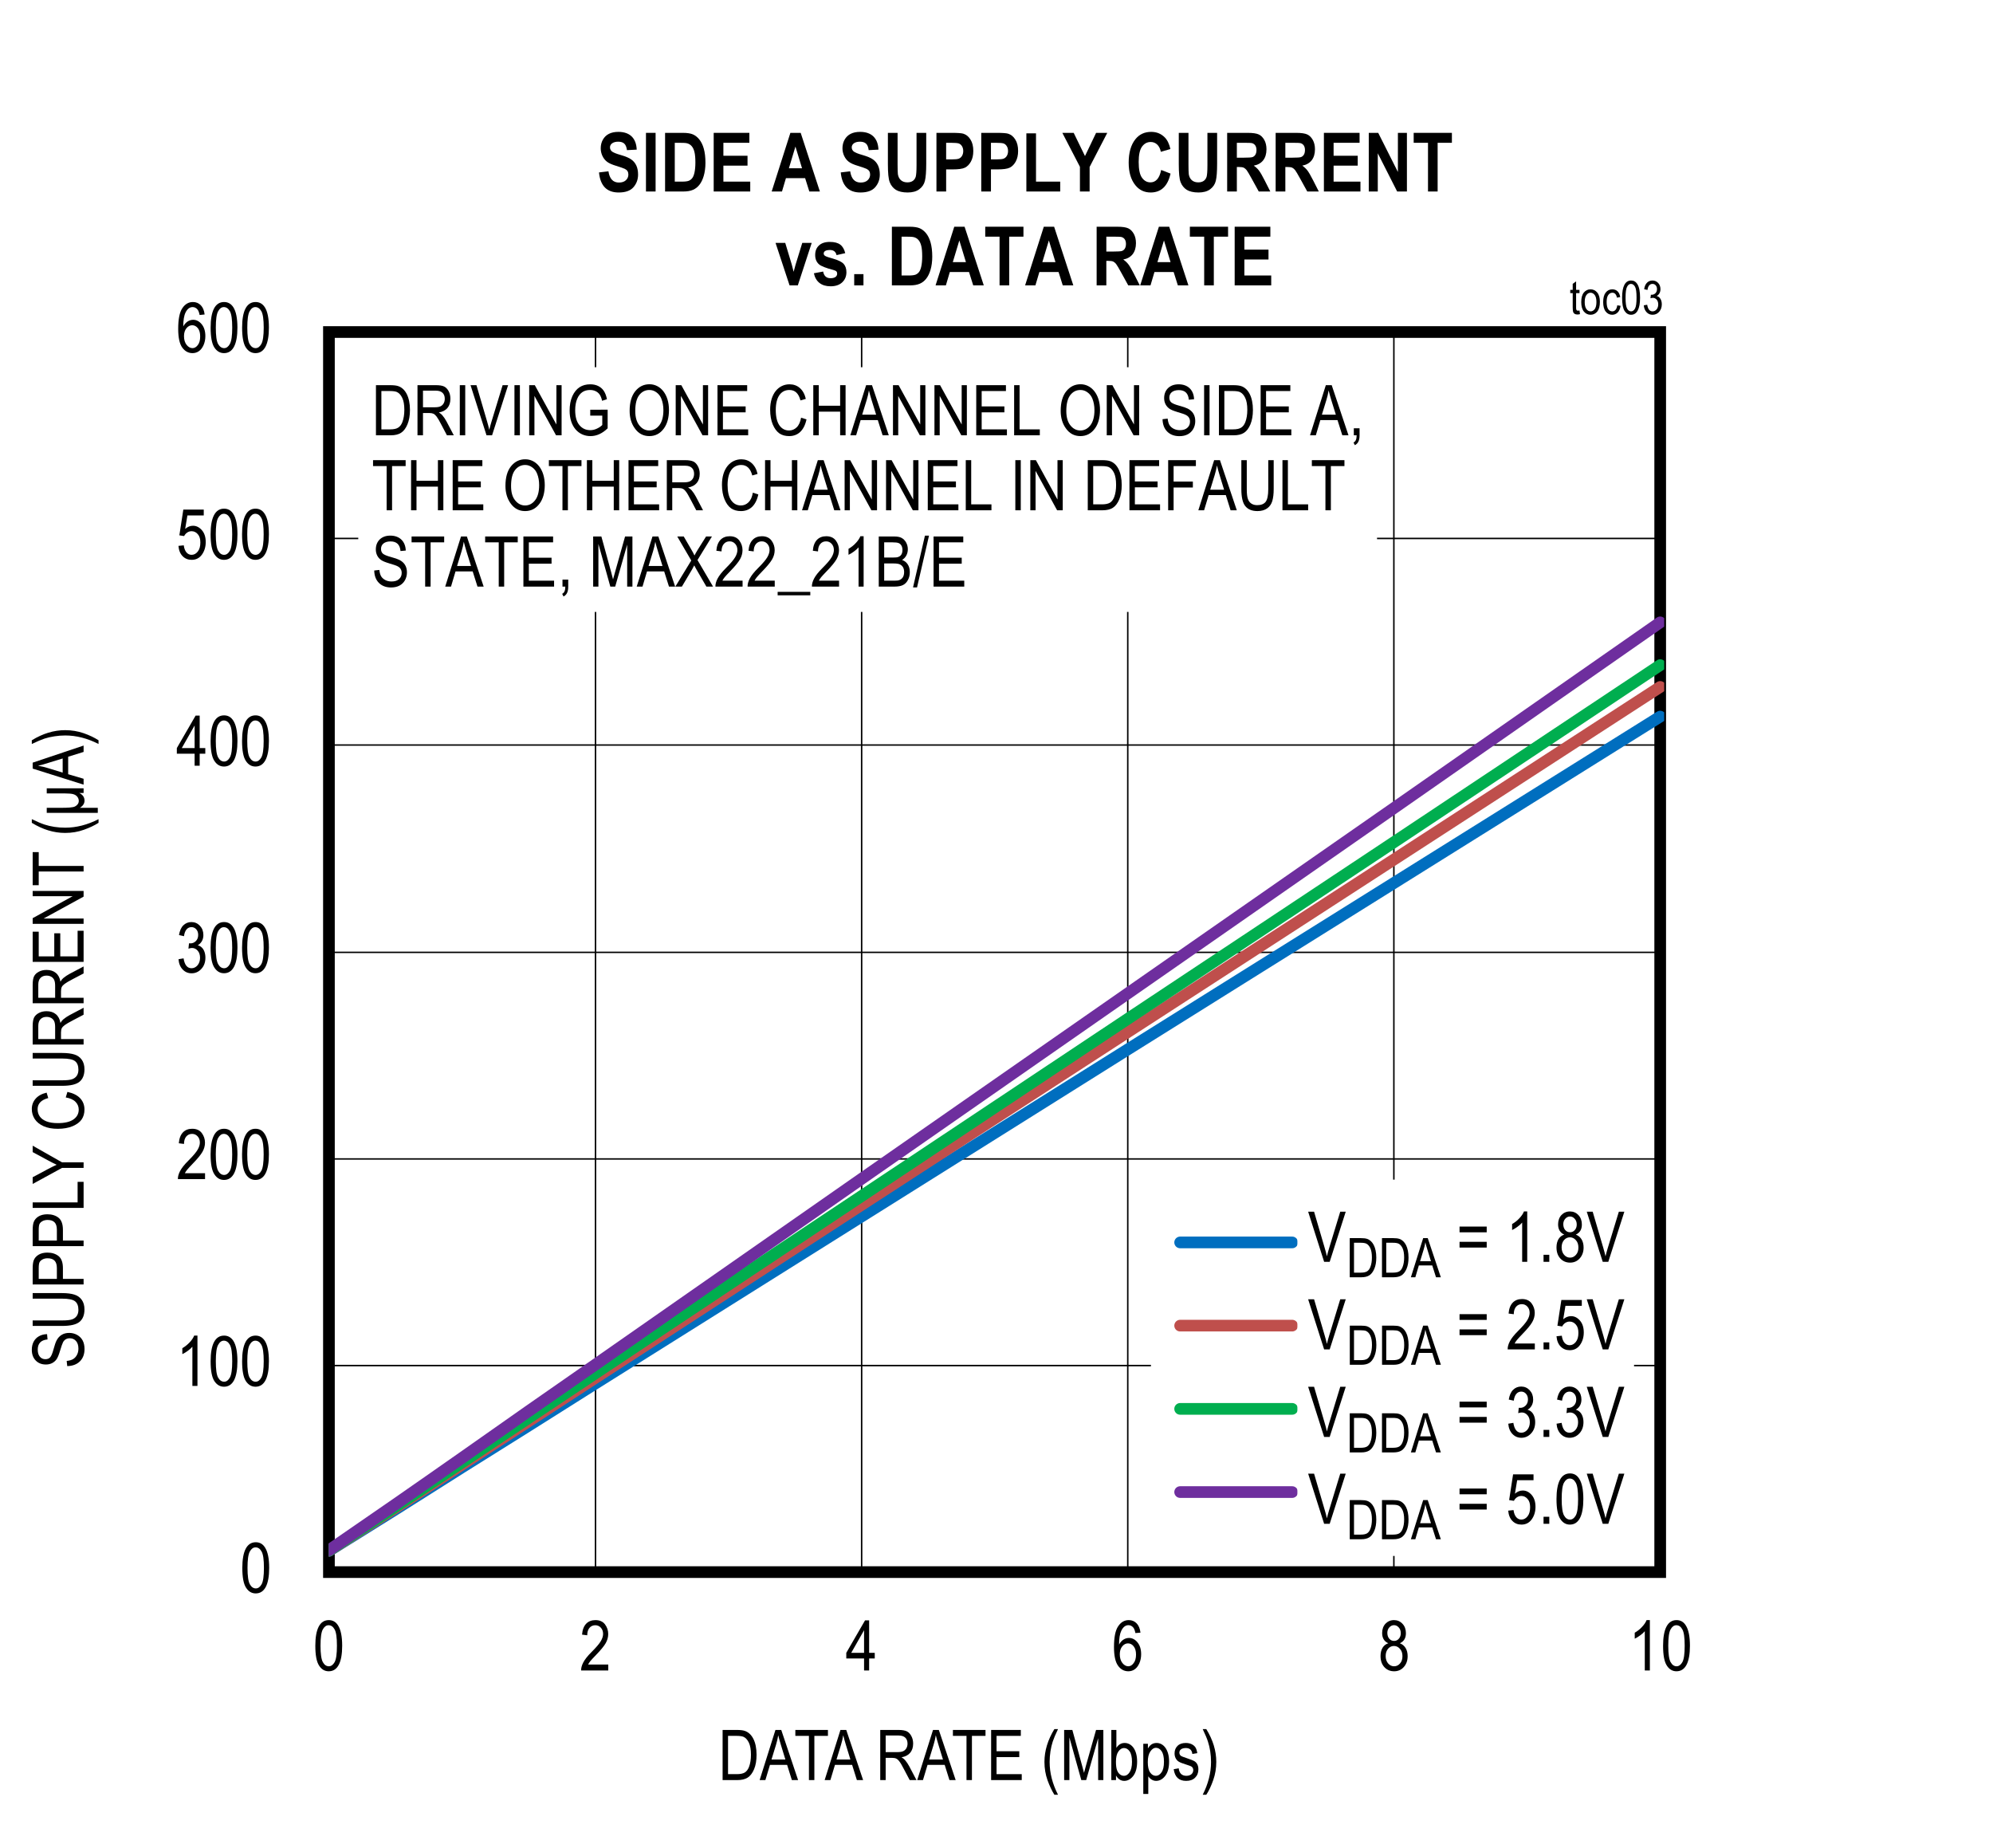
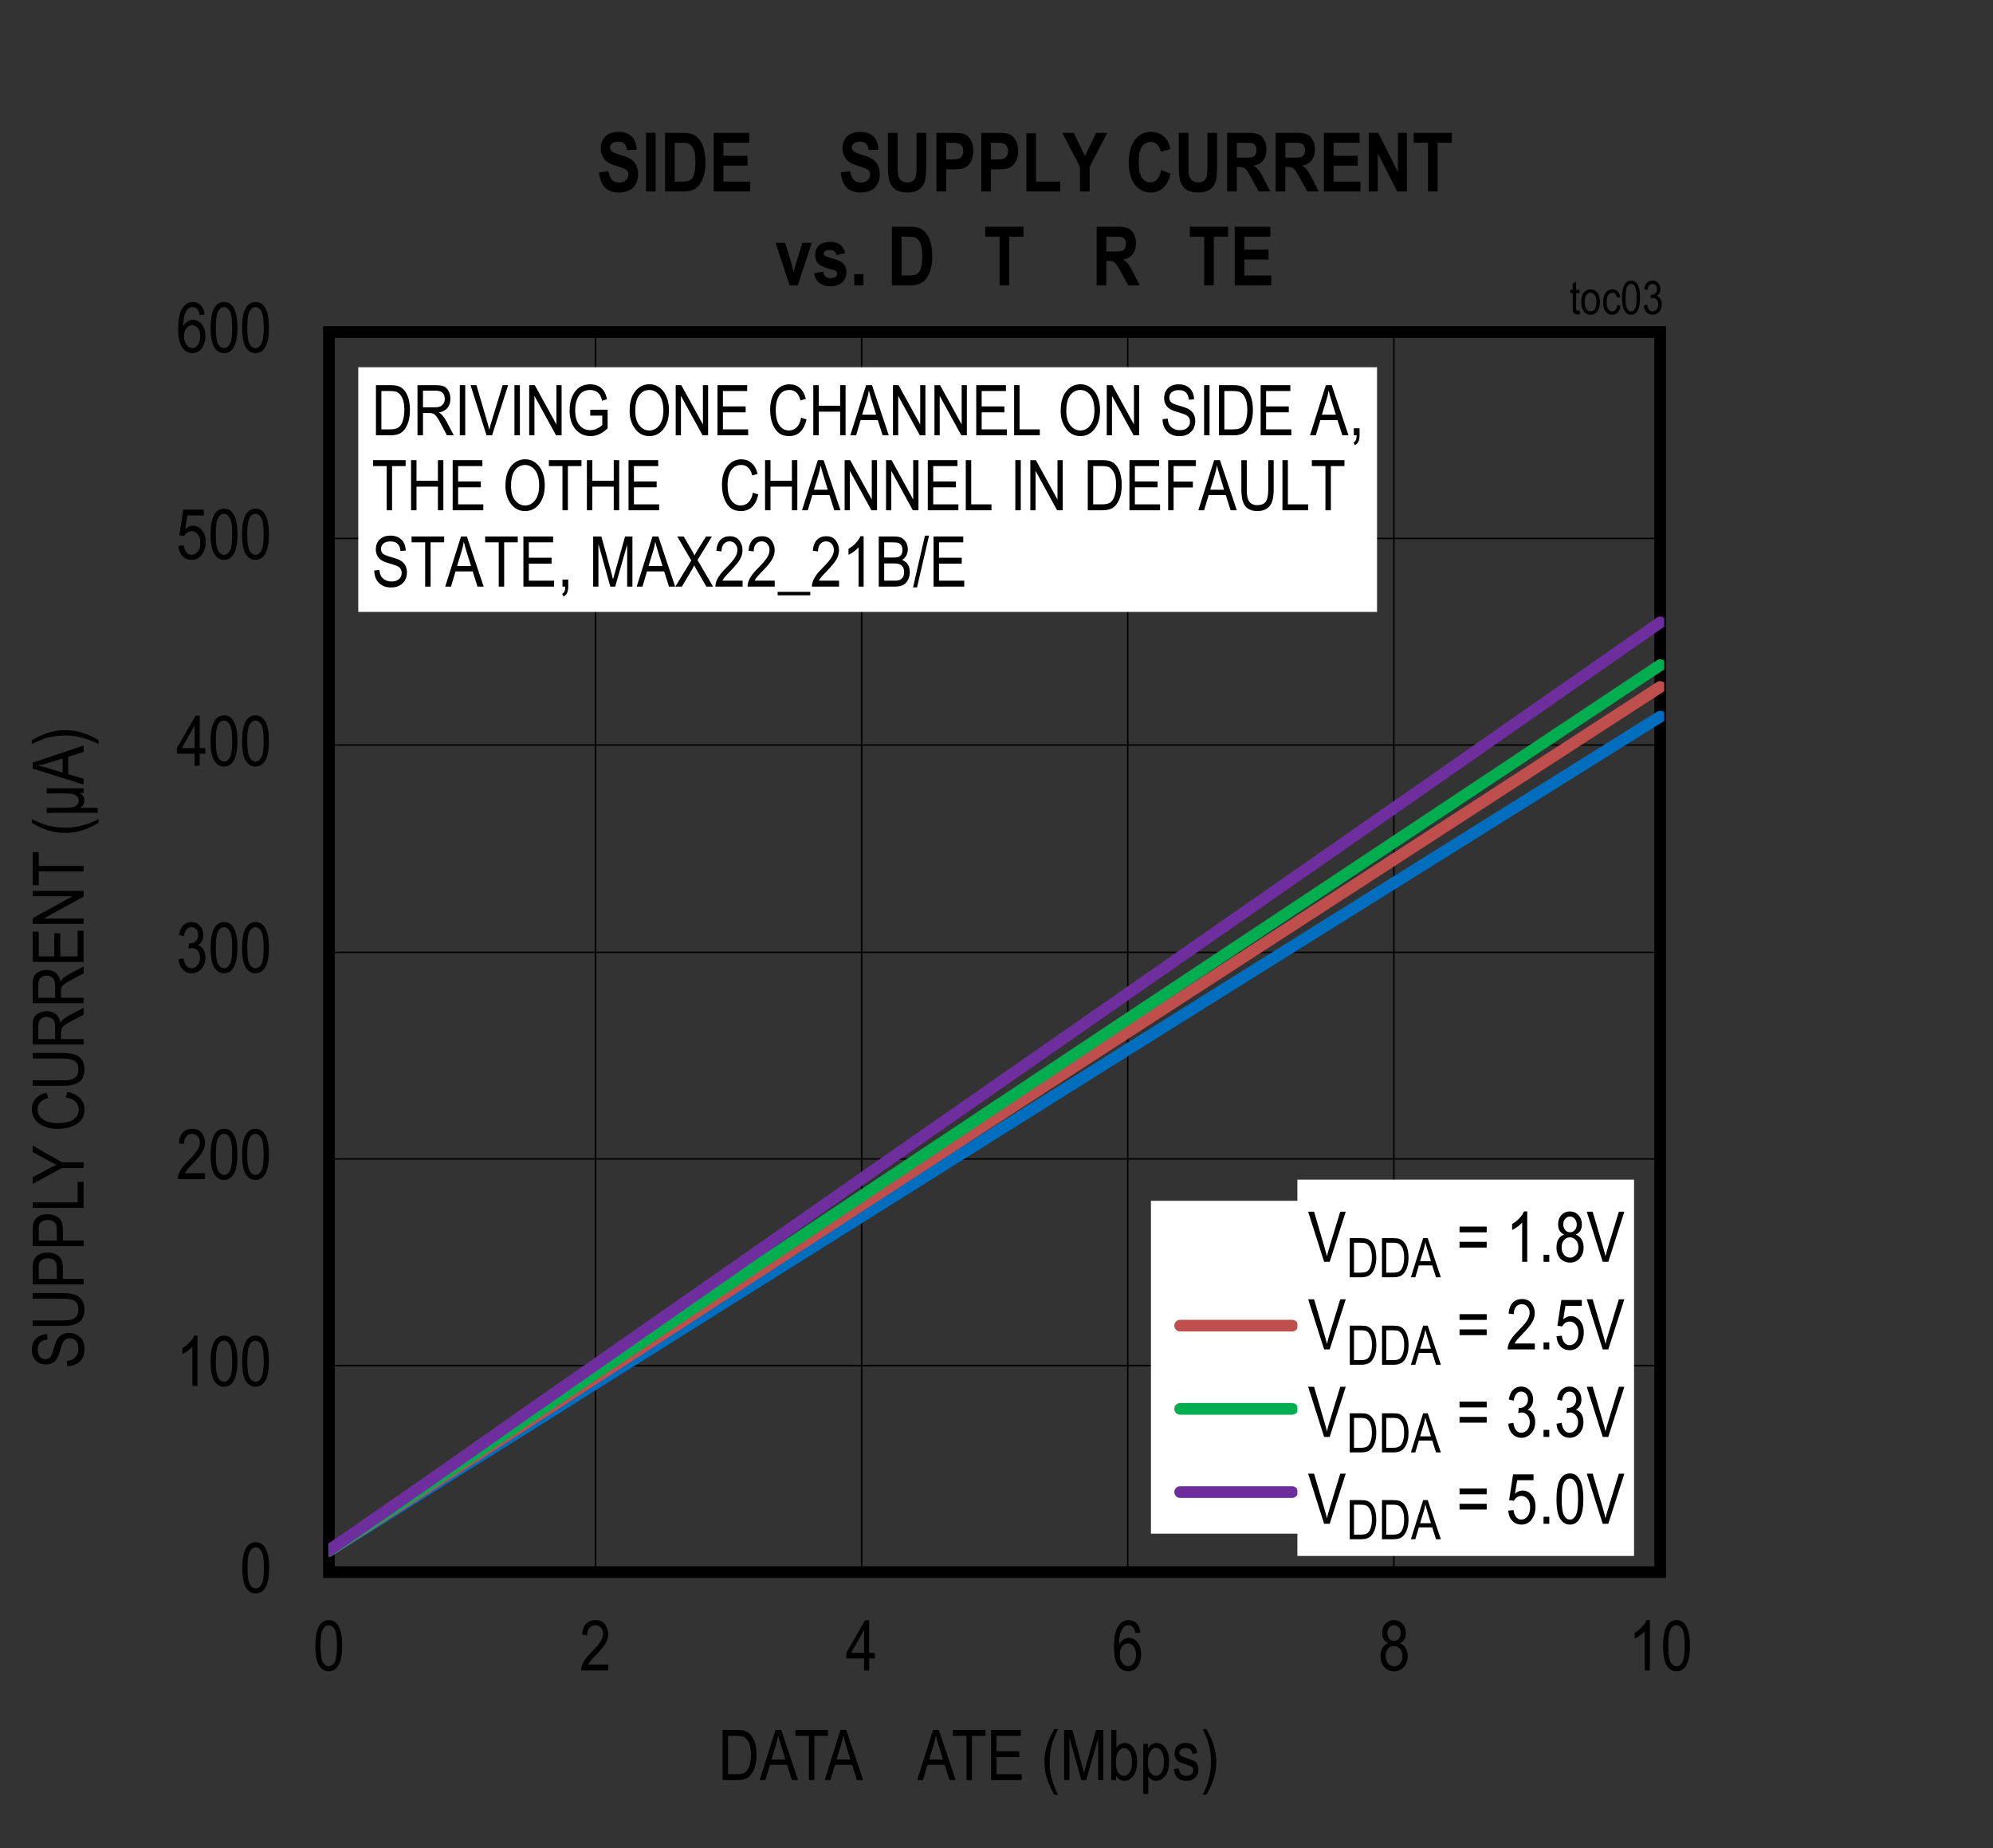
<svg xmlns="http://www.w3.org/2000/svg" xmlns:xlink="http://www.w3.org/1999/xlink" height="623.802" id="svg1191" overflow="hidden" viewBox="0 0 504.492 467.852" width="672.656">
  <rect x="0" y="0" width="504.492" height="467.852" fill="#333333" stroke="none" />
  <defs id="defs358">
    <clipPath id="clip1">
      <path d="M143.641 72 648.359 72 648.359 540 143.641 540Z" id="path343" />
    </clipPath>
    <clipPath id="clip2">
      <path d="M226.988 252 565.051 252 565.051 467 226.988 467Z" id="path346" />
    </clipPath>
    <clipPath id="clip3">
      <path d="M226.988 244 565.051 244 565.051 467 226.988 467Z" id="path349" />
    </clipPath>
    <clipPath id="clip4">
      <path d="M226.988 239 565.051 239 565.051 467 226.988 467Z" id="path352" />
    </clipPath>
    <clipPath id="clip5">
      <path d="M226.988 228 565.051 228 565.051 467 226.988 467Z" id="path355" />
    </clipPath>
    <g id="g341">
      <symbol id="glyph0-0" overflow="visible">
        <path d="M3.75-11.078 0.375-11.078 0.375 0 3.75 0ZM3.344-10.719 3.344-0.453 0.781-0.453 0.781-10.719Z" id="path2" />
      </symbol>
      <symbol id="glyph0-1" overflow="visible">
        <path d="M0.578-6.266C0.578-3.875 0.891-2.203 1.531-1.234 2.156-0.266 2.969 0.203 3.969 0.203 6.219 0.203 7.375-2.031 7.375-6.266 7.375-8.625 7.016-10.344 6.328-11.406 5.766-12.312 4.984-12.75 3.984-12.75 1.734-12.75 0.578-10.516 0.578-6.266ZM1.891-6.266C1.891-8.297 2.078-9.688 2.469-10.391 2.859-11.094 3.344-11.453 3.922-11.453 4.562-11.453 5.062-11.109 5.453-10.406 5.859-9.703 6.047-8.328 6.047-6.266 6.047-4.219 5.859-2.844 5.469-2.125 5.078-1.422 4.578-1.062 4-1.062 3.391-1.062 2.875-1.406 2.484-2.109 2.094-2.812 1.891-4.203 1.891-6.266Z" id="path5" />
      </symbol>
      <symbol id="glyph0-2" overflow="visible">
        <path d="M2.203-1.5C2.344-1.781 2.531-2.062 2.75-2.344 2.969-2.625 3.469-3.156 4.219-3.938 5.422-5.172 6.234-6.172 6.656-6.906 7.078-7.641 7.297-8.422 7.297-9.234 7.297-10.141 7.016-10.953 6.484-11.672 5.938-12.391 5.141-12.75 4.062-12.75 2.125-12.75 0.859-11.516 0.672-9.078L1.984-8.906C1.984-9.734 2.188-10.359 2.562-10.797 2.938-11.234 3.422-11.453 4.031-11.453 4.578-11.453 5.047-11.25 5.422-10.844 5.797-10.438 6-9.922 6-9.266 6-8.703 5.812-8.094 5.438-7.453 5.062-6.797 4.281-5.875 3.094-4.688 2.062-3.672 1.375-2.781 0.984-2.031 0.594-1.281 0.422-0.609 0.438 0L7.312 0 7.312-1.5Z" id="path8" />
      </symbol>
      <symbol id="glyph0-3" overflow="visible">
        <path d="M0.594-3.344C0.672-2.266 1.031-1.391 1.641-0.75 2.266-0.094 3.016 0.219 3.906 0.219 4.859 0.219 5.688-0.141 6.375-0.891 7.062-1.625 7.406-2.578 7.406-3.75 7.406-4.844 7.047-5.781 6.5-6.297 6.219-6.578 5.875-6.766 5.469-6.875 6.359-7.391 6.891-8.297 6.891-9.453 6.891-10.406 6.594-11.188 6.016-11.812 5.422-12.438 4.703-12.75 3.859-12.75 3.062-12.75 2.375-12.469 1.812-11.922 1.25-11.359 0.891-10.531 0.719-9.453L1.984-9.172C2.172-10.719 2.906-11.469 3.875-11.469 4.359-11.469 4.75-11.281 5.078-10.922 5.406-10.562 5.578-10.094 5.578-9.484 5.578-8.844 5.375-8.328 4.984-7.938 4.594-7.547 4.094-7.312 3.453-7.359L3.25-7.375 3.109-6.016C3.469-6.125 3.766-6.188 4.016-6.188 4.578-6.188 5.062-5.953 5.453-5.5 5.844-5.062 6.047-4.453 6.047-3.719 6.047-2.938 5.828-2.297 5.406-1.797 4.984-1.312 4.469-1.062 3.891-1.062 2.812-1.062 2.141-1.891 1.875-3.562Z" id="path11" />
      </symbol>
      <symbol id="glyph0-4" overflow="visible">
        <path d="M5.953-3.047 7.375-3.047 7.375-4.469 5.953-4.469 5.953-12.688 4.922-12.688 0.172-4.469 0.172-3.047 4.672-3.047 4.672 0 5.953 0ZM4.672-10.188 4.672-4.469 1.422-4.469Z" id="path14" />
      </symbol>
      <symbol id="glyph0-5" overflow="visible">
        <path d="M0.578-3.328C0.672-2.219 1.016-1.344 1.641-0.719 2.25-0.094 3.016 0.203 3.922 0.203 5 0.203 5.875-0.219 6.516-1.109 7.156-2 7.484-3.062 7.484-4.297 7.484-5.562 7.156-6.562 6.516-7.297 5.859-8.047 5.125-8.422 4.25-8.422 3.547-8.422 2.891-8.156 2.281-7.625L2.844-11.031 6.984-11.031 6.984-12.516 1.812-12.516 0.812-6 2.016-5.812C2.406-6.578 3.125-7.047 3.891-7.047 4.531-7.047 5.062-6.781 5.484-6.281 5.922-5.797 6.125-5.094 6.125-4.188 6.125-3.219 5.922-2.453 5.469-1.891 5.031-1.344 4.516-1.062 3.906-1.062 2.938-1.062 2.125-1.844 1.922-3.469Z" id="path17" />
      </symbol>
      <symbol id="glyph0-6" overflow="visible">
        <path d="M7.219-9.578C7.094-10.609 6.766-11.391 6.234-11.938 5.703-12.484 5.047-12.75 4.25-12.75 3.156-12.75 2.266-12.234 1.562-11.172 0.859-10.141 0.516-8.391 0.516-5.938 0.516-3.734 0.859-2.141 1.547-1.203 2.219-0.266 3.094 0.203 4.141 0.203 5.312 0.203 6.312-0.422 6.922-1.797 7.234-2.5 7.391-3.266 7.391-4.109 7.391-5.375 7.078-6.359 6.469-7.109 5.859-7.859 5.141-8.234 4.312-8.234 3.312-8.234 2.375-7.656 1.797-6.547 1.797-8.109 1.984-9.281 2.375-10.078 2.828-11 3.422-11.469 4.172-11.469 4.656-11.469 5.062-11.266 5.406-10.859 5.641-10.578 5.812-10.109 5.938-9.469ZM1.984-4.109C1.984-4.953 2.203-5.625 2.609-6.109 3.016-6.609 3.5-6.859 4.062-6.859 4.625-6.859 5.109-6.609 5.5-6.109 5.891-5.625 6.094-4.922 6.094-4.016 6.094-3.094 5.891-2.375 5.484-1.859 5.094-1.328 4.656-1.062 4.141-1.062 3.578-1.062 3.078-1.344 2.641-1.891 2.203-2.453 1.984-3.188 1.984-4.109Z" id="path20" />
      </symbol>
      <symbol id="glyph0-7" overflow="visible">
        <path d="M2.547-6.891C1.312-6.5 0.578-5.359 0.578-3.656 0.578-2.5 0.891-1.562 1.547-0.844 2.203-0.141 3.031 0.203 4.016 0.203 4.984 0.203 5.797-0.141 6.438-0.844 7.094-1.562 7.438-2.484 7.438-3.625 7.438-5.25 6.734-6.391 5.469-6.891 6.5-7.359 7-8.203 7-9.438 7-10.406 6.719-11.203 6.141-11.812 5.562-12.438 4.844-12.75 3.984-12.75 3.125-12.75 2.406-12.438 1.828-11.844 1.266-11.234 0.984-10.438 0.984-9.484 0.984-8.203 1.516-7.344 2.547-6.891ZM2.297-9.531C2.297-10.078 2.469-10.531 2.797-10.906 3.141-11.281 3.531-11.469 3.984-11.469 4.453-11.469 4.844-11.281 5.188-10.891 5.531-10.516 5.703-10.031 5.703-9.438 5.703-8.859 5.531-8.391 5.203-8.031 4.875-7.656 4.484-7.484 4.016-7.484 3.531-7.484 3.125-7.656 2.797-8.031 2.469-8.406 2.297-8.906 2.297-9.531ZM1.875-3.656C1.875-4.422 2.078-5.016 2.484-5.5 2.891-5.969 3.391-6.203 3.969-6.203 4.562-6.203 5.062-5.969 5.484-5.484 5.922-5.016 6.125-4.391 6.125-3.609 6.125-2.844 5.922-2.219 5.5-1.766 5.094-1.297 4.594-1.062 4.016-1.062 3.422-1.062 2.922-1.297 2.5-1.781 2.094-2.25 1.875-2.891 1.875-3.656Z" id="path23" />
      </symbol>
      <symbol id="glyph0-8" overflow="visible">
        <path d="M4.562-12.75C4.344-12.188 3.969-11.625 3.422-11.047 2.891-10.453 2.266-9.969 1.562-9.562L1.562-8.047C1.969-8.234 2.438-8.516 2.922-8.875 3.422-9.234 3.812-9.578 4.109-9.938L4.109 0 5.391 0 5.391-12.75Z" id="path26" />
      </symbol>
      <symbol id="glyph0-9" overflow="visible">
        <path d="M4.844 0C5.922 0 6.781-0.203 7.438-0.625 8.109-1.047 8.641-1.766 9.062-2.75 9.484-3.766 9.703-4.984 9.703-6.422 9.703-9.719 8.516-11.859 6.719-12.453 6.25-12.609 5.578-12.688 4.688-12.688L1.094-12.688 1.094 0ZM4.656-11.203C5.453-11.203 6.031-11.109 6.406-10.953 6.953-10.688 7.406-10.203 7.75-9.469 8.109-8.734 8.281-7.719 8.281-6.438 8.281-5.234 8.109-4.203 7.781-3.344 7.531-2.688 7.172-2.219 6.719-1.938 6.266-1.641 5.578-1.5 4.688-1.5L2.469-1.5 2.469-11.203Z" id="path29" />
      </symbol>
      <symbol id="glyph0-10" overflow="visible">
        <path d="M2.5-5.641 4.094-5.641C4.547-5.641 4.906-5.562 5.156-5.453 5.422-5.312 5.688-5.078 5.953-4.734 6.234-4.375 6.641-3.672 7.172-2.641L8.562 0 10.297 0 8.484-3.453C8.172-4.047 7.797-4.594 7.391-5.078 7.203-5.312 6.906-5.547 6.516-5.781 8.422-6.094 9.438-7.328 9.438-9.234 9.438-9.969 9.297-10.609 9-11.156 8.703-11.703 8.328-12.109 7.859-12.344 7.406-12.578 6.688-12.688 5.734-12.688L1.109-12.688 1.109 0 2.5 0ZM5.781-11.297C7.266-11.297 8.016-10.516 8.016-9.234 8.016-8.344 7.594-7.641 6.922-7.328 6.594-7.172 6.109-7.094 5.453-7.094L2.5-7.094 2.5-11.297Z" id="path32" />
      </symbol>
      <symbol id="glyph0-11" overflow="visible">
        <path d="M2.766-12.688 1.391-12.688 1.391 0 2.766 0Z" id="path35" />
      </symbol>
      <symbol id="glyph0-12" overflow="visible">
        <path d="M9.578-12.688 8.188-12.688 5.375-3.469C5.156-2.781 4.984-2.094 4.812-1.391 4.656-2.062 4.484-2.75 4.266-3.469L1.562-12.688 0.062-12.688 4.109 0 5.516 0Z" id="path38" />
      </symbol>
      <symbol id="glyph0-13" overflow="visible">
        <path d="M2.406-9.969 7.875 0 9.281 0 9.281-12.688 7.969-12.688 7.969-2.734 2.5-12.688 1.078-12.688 1.078 0 2.406 0Z" id="path41" />
      </symbol>
      <symbol id="glyph0-14" overflow="visible">
        <path d="M9.078-2.609C8.75-2.266 8.297-1.953 7.719-1.688 7.156-1.422 6.609-1.297 6.062-1.297 4.922-1.297 4-1.719 3.297-2.562 2.578-3.406 2.219-4.688 2.219-6.375 2.219-8.609 2.953-10.188 4.031-10.922 4.578-11.297 5.234-11.469 6-11.469 7.031-11.469 7.891-11.047 8.406-10.328 8.656-9.969 8.875-9.453 9.031-8.734L10.266-9.141C9.891-10.953 9.172-11.922 8.031-12.484 7.453-12.766 6.781-12.906 6.031-12.906 3.953-12.906 2.438-11.953 1.5-9.906 1.047-8.875 0.812-7.672 0.812-6.281 0.781-2.188 3.094 0.219 6.109 0.203 7.641 0.203 9.078-0.453 10.438-1.766L10.438-6.484 6.031-6.469 6.031-4.984 9.078-4.984Z" id="path44" />
      </symbol>
      <symbol id="glyph0-15" overflow="visible">
        <path d="" id="path47" />
      </symbol>
      <symbol id="glyph0-16" overflow="visible">
        <path d="M0.734-6.188C0.734-4.469 1.156-3 2.016-1.797 2.938-0.453 4.188 0.203 5.719 0.203 7.234 0.203 8.469-0.438 9.406-1.734 10.266-2.922 10.672-4.453 10.688-6.344 10.719-10.438 8.453-12.953 5.719-12.922 4.297-12.906 3.125-12.344 2.172-11.172 1.219-10.016 0.734-8.344 0.734-6.188ZM2.156-6.156C2.156-7.969 2.5-9.312 3.156-10.172 3.844-11.047 4.688-11.469 5.734-11.469 6.375-11.469 6.969-11.281 7.516-10.875 8.062-10.484 8.484-9.953 8.75-9.297 9.094-8.438 9.281-7.469 9.281-6.375 9.281-4.688 8.922-3.406 8.25-2.531 7.562-1.656 6.719-1.219 5.703-1.219 4.719-1.219 3.875-1.656 3.188-2.516 2.5-3.375 2.156-4.594 2.156-6.156Z" id="path50" />
      </symbol>
      <symbol id="glyph0-17" overflow="visible">
        <path d="M8.922-1.5 2.531-1.5 2.531-5.812 8.281-5.812 8.281-7.312 2.531-7.312 2.531-11.203 8.672-11.203 8.672-12.688 1.156-12.688 1.156 0 8.922 0Z" id="path53" />
      </symbol>
      <symbol id="glyph0-18" overflow="visible">
        <path d="M8.516-4.453C8.328-3.375 7.953-2.547 7.406-2.016 6.859-1.484 6.219-1.219 5.469-1.219 4.453-1.219 3.641-1.656 3.031-2.516 2.422-3.391 2.109-4.688 2.109-6.438 2.125-9.891 3.547-11.484 5.578-11.469 6.984-11.469 7.906-10.594 8.359-8.828L9.719-9.219C9.438-10.422 8.922-11.344 8.203-11.969 7.484-12.594 6.609-12.906 5.609-12.906 2.891-12.922 0.672-10.625 0.688-6.438 0.703-5.016 0.906-3.797 1.344-2.75 1.781-1.719 2.344-0.969 3.016-0.484 3.703-0.016 4.531 0.203 5.5 0.203 7.688 0.203 9.281-1.172 9.891-4.031Z" id="path56" />
      </symbol>
      <symbol id="glyph0-19" overflow="visible">
        <path d="M2.5-5.984 7.906-5.984 7.906 0 9.281 0 9.281-12.688 7.906-12.688 7.906-7.484 2.5-7.484 2.5-12.688 1.109-12.688 1.109 0 2.5 0Z" id="path59" />
      </symbol>
      <symbol id="glyph0-20" overflow="visible">
        <path d="M2.594-3.844 6.938-3.844 8.156 0 9.719 0 5.469-12.688 3.984-12.688-0.016 0 1.453 0ZM4.125-8.938C4.375-9.734 4.562-10.547 4.688-11.359 4.844-10.688 5.094-9.812 5.422-8.734L6.516-5.219 2.984-5.219Z" id="path62" />
      </symbol>
      <symbol id="glyph0-21" overflow="visible">
        <path d="M7.547-1.5 2.422-1.5 2.422-12.688 1.047-12.688 1.047 0 7.547 0Z" id="path65" />
      </symbol>
      <symbol id="glyph0-22" overflow="visible">
        <path d="M0.656-4.078C0.688-2.75 1.078-1.703 1.844-0.938 2.609-0.172 3.641 0.219 4.922 0.219 6.578 0.219 7.75-0.422 8.438-1.609 8.766-2.203 8.938-2.859 8.938-3.594 8.938-5.062 8.297-6.109 7.016-6.766 6.609-6.969 5.891-7.219 4.859-7.5 3.812-7.781 3.141-8.078 2.828-8.359 2.531-8.641 2.375-9.047 2.375-9.547 2.375-10.656 3.219-11.438 4.781-11.438 6.312-11.438 7.172-10.656 7.312-9L8.641-9.125C8.562-11.453 7.078-12.906 4.734-12.906 3.609-12.906 2.719-12.578 2.047-11.938 1.391-11.281 1.062-10.438 1.062-9.406 1.062-8.266 1.547-7.344 2.375-6.75 2.781-6.453 3.484-6.172 4.469-5.875 5.562-5.562 6.281-5.312 6.609-5.125 6.953-4.938 7.203-4.719 7.359-4.438 7.531-4.156 7.609-3.828 7.609-3.453 7.609-2.812 7.391-2.297 6.922-1.891 6.484-1.484 5.844-1.297 5.016-1.297 3.875-1.297 2.922-1.812 2.422-2.578 2.188-2.969 2.031-3.516 1.953-4.219Z" id="path68" />
      </symbol>
      <symbol id="glyph0-23" overflow="visible">
        <path d="M2.031 0C2.016 1.078 1.75 1.562 1.234 1.828L1.578 2.5C2.359 2.094 2.766 1.375 2.766 0L2.766-1.781 1.312-1.781 1.312 0Z" id="path71" />
      </symbol>
      <symbol id="glyph0-24" overflow="visible">
        <path d="M5.172-11.203 8.609-11.203 8.609-12.688 0.359-12.688 0.359-11.203 3.797-11.203 3.797 0 5.172 0Z" id="path74" />
      </symbol>
      <symbol id="glyph0-25" overflow="visible">
        <path d="M2.406-10.812 5.422 0 6.656 0 9.688-10.625 9.688 0 11.016 0 11.016-12.688 9.156-12.688 6.672-3.859C6.422-2.969 6.234-2.297 6.109-1.828L5.625-3.703 3.156-12.688 1.078-12.688 1.078 0 2.406 0Z" id="path77" />
      </symbol>
      <symbol id="glyph0-26" overflow="visible">
        <path d="M4.344-4.422C4.438-4.594 4.609-4.922 4.844-5.375 5-5.062 5.141-4.781 5.297-4.531L7.922 0 9.609 0 5.672-6.719 9.328-12.688 7.844-12.688 5.734-9.328C5.406-8.812 5.141-8.328 4.906-7.875 4.75-8.25 4.469-8.766 4.078-9.438L2.188-12.688 0.547-12.688 4.094-6.609 0.062 0 1.719 0Z" id="path80" />
      </symbol>
      <symbol id="glyph0-27" overflow="visible">
        <path d="M8.172 2.203 8.172 1.328-0.094 1.328-0.094 2.203Z" id="path83" />
      </symbol>
      <symbol id="glyph0-28" overflow="visible">
        <path d="M5.047 0C5.953 0 6.672-0.125 7.203-0.391 7.734-0.656 8.156-1.078 8.453-1.656 8.781-2.234 8.938-2.906 8.938-3.688 8.938-5.234 8.188-6.312 6.984-6.75 7.906-7.312 8.438-8.281 8.438-9.453 8.438-10.094 8.281-10.656 8-11.172 7.703-11.703 7.312-12.078 6.859-12.328 6.406-12.578 5.766-12.688 4.984-12.688L1.078-12.688 1.078 0ZM4.531-11.203C5.297-11.203 5.812-11.141 6.109-11.016 6.406-10.906 6.641-10.688 6.812-10.391 6.984-10.094 7.078-9.719 7.078-9.25 7.078-8.281 6.672-7.719 5.953-7.484 5.703-7.391 5.297-7.359 4.703-7.359L2.453-7.359 2.453-11.203ZM4.859-5.859C5.562-5.859 6.094-5.781 6.422-5.625 6.75-5.469 7.016-5.234 7.219-4.906 7.406-4.578 7.5-4.172 7.5-3.688 7.5-2.656 7.094-1.953 6.297-1.656 6.031-1.547 5.609-1.5 5.047-1.5L2.453-1.5 2.453-5.859Z" id="path86" />
      </symbol>
      <symbol id="glyph0-29" overflow="visible">
        <path d="M4.047-12.906 3.016-12.906 0 0.203 1.016 0.203Z" id="path89" />
      </symbol>
      <symbol id="glyph0-30" overflow="visible">
        <path d="M0.797-8.922 0.797-7.469 7.672-7.469 7.672-8.922ZM0.797-5.062 0.797-3.609 7.672-3.609 7.672-5.062Z" id="path92" />
      </symbol>
      <symbol id="glyph0-31" overflow="visible">
        <path d="M2.797-1.781 1.344-1.781 1.344 0 2.797 0Z" id="path95" />
      </symbol>
      <symbol id="glyph1-0" overflow="visible">
        <path d="M3.75-11.078 0.375-11.078 0.375 0 3.75 0ZM3.344-10.703 3.344-0.453 0.781-0.453 0.781-10.703Z" id="path98" />
      </symbol>
      <symbol id="glyph1-1" overflow="visible">
        <path d="M4.562-12.734C4.344-12.188 3.969-11.609 3.422-11.031 2.875-10.453 2.266-9.953 1.562-9.547L1.562-8.047C1.969-8.234 2.438-8.5 2.922-8.859 3.422-9.219 3.812-9.578 4.109-9.922L4.109 0 5.391 0 5.391-12.734Z" id="path101" />
      </symbol>
      <symbol id="glyph1-2" overflow="visible">
        <path d="M0.578-6.25C0.578-3.875 0.891-2.203 1.516-1.234 2.156-0.266 2.969 0.203 3.969 0.203 6.219 0.203 7.359-2.031 7.359-6.25 7.359-8.609 7.016-10.328 6.328-11.406 5.75-12.297 4.969-12.734 3.984-12.734 1.734-12.734 0.578-10.516 0.578-6.25ZM1.891-6.25C1.891-8.297 2.078-9.672 2.469-10.375 2.859-11.094 3.344-11.453 3.922-11.453 4.547-11.453 5.062-11.094 5.453-10.406 5.844-9.703 6.047-8.328 6.047-6.25 6.047-4.219 5.844-2.844 5.453-2.125 5.062-1.422 4.578-1.062 4-1.062 3.391-1.062 2.875-1.406 2.469-2.109 2.078-2.812 1.891-4.203 1.891-6.25Z" id="path104" />
      </symbol>
      <symbol id="glyph1-3" overflow="visible">
        <path d="M7.203-9.578C7.094-10.609 6.75-11.391 6.234-11.922 5.688-12.469 5.031-12.734 4.25-12.734 3.156-12.734 2.266-12.219 1.562-11.172 0.859-10.125 0.516-8.391 0.516-5.938 0.516-3.734 0.859-2.141 1.547-1.203 2.219-0.266 3.094 0.203 4.141 0.203 5.297 0.203 6.312-0.422 6.922-1.797 7.234-2.484 7.391-3.266 7.391-4.109 7.391-5.359 7.078-6.359 6.469-7.109 5.844-7.859 5.125-8.234 4.312-8.234 3.312-8.234 2.375-7.641 1.797-6.547 1.797-8.094 1.984-9.281 2.375-10.078 2.828-11 3.422-11.453 4.172-11.453 4.641-11.453 5.062-11.25 5.406-10.844 5.625-10.578 5.812-10.109 5.938-9.453ZM1.984-4.109C1.984-4.953 2.203-5.609 2.609-6.109 3.016-6.594 3.5-6.859 4.062-6.859 4.625-6.859 5.109-6.594 5.5-6.109 5.891-5.609 6.078-4.922 6.078-4.016 6.078-3.094 5.891-2.375 5.484-1.844 5.094-1.328 4.641-1.062 4.141-1.062 3.578-1.062 3.078-1.344 2.641-1.891 2.203-2.453 1.984-3.188 1.984-4.109Z" id="path107" />
      </symbol>
      <symbol id="glyph1-4" overflow="visible">
        <path d="M4.844 0C5.906 0 6.781-0.203 7.438-0.625 8.094-1.047 8.641-1.75 9.062-2.75 9.484-3.75 9.688-4.969 9.688-6.406 9.688-9.719 8.516-11.844 6.703-12.453 6.25-12.609 5.578-12.688 4.688-12.688L1.094-12.688 1.094 0ZM4.641-11.188C5.453-11.188 6.031-11.094 6.406-10.938 6.953-10.688 7.391-10.188 7.75-9.453 8.094-8.719 8.266-7.719 8.266-6.422 8.266-5.219 8.109-4.203 7.781-3.344 7.531-2.688 7.172-2.219 6.719-1.922 6.25-1.641 5.578-1.5 4.688-1.5L2.469-1.5 2.469-11.188Z" id="path110" />
      </symbol>
      <symbol id="glyph1-5" overflow="visible">
        <path d="M2.594-3.844 6.938-3.844 8.141 0 9.719 0 5.453-12.688 3.984-12.688-0.016 0 1.438 0ZM4.125-8.922C4.375-9.734 4.562-10.531 4.688-11.344 4.844-10.672 5.094-9.797 5.422-8.719L6.5-5.203 2.984-5.203Z" id="path113" />
      </symbol>
      <symbol id="glyph1-6" overflow="visible">
        <path d="M5.172-11.188 8.609-11.188 8.609-12.688 0.359-12.688 0.359-11.188 3.797-11.188 3.797 0 5.172 0Z" id="path116" />
      </symbol>
      <symbol id="glyph1-7" overflow="visible">
        <path d="" id="path119" />
      </symbol>
      <symbol id="glyph1-8" overflow="visible">
-         <path d="M2.484-5.625 4.078-5.625C4.547-5.625 4.906-5.562 5.156-5.438 5.422-5.312 5.688-5.078 5.953-4.719 6.234-4.375 6.641-3.672 7.172-2.641L8.562 0 10.281 0 8.469-3.453C8.156-4.047 7.797-4.578 7.391-5.062 7.188-5.297 6.891-5.531 6.5-5.766 8.406-6.094 9.438-7.312 9.438-9.234 9.438-9.953 9.281-10.594 8.984-11.141 8.688-11.703 8.312-12.094 7.859-12.328 7.391-12.562 6.688-12.688 5.734-12.688L1.109-12.688 1.109 0 2.484 0ZM5.781-11.281C7.266-11.281 8.016-10.5 8.016-9.219 8.016-8.328 7.594-7.625 6.922-7.312 6.578-7.156 6.094-7.078 5.453-7.078L2.484-7.078 2.484-11.281Z" id="path122" />
-       </symbol>
+         </symbol>
      <symbol id="glyph1-9" overflow="visible">
        <path d="M8.906-1.5 2.531-1.5 2.531-5.812 8.281-5.812 8.281-7.297 2.531-7.297 2.531-11.188 8.672-11.188 8.672-12.688 1.156-12.688 1.156 0 8.906 0Z" id="path125" />
      </symbol>
      <symbol id="glyph1-10" overflow="visible">
        <path d="M4.312 3.719C2.891 0.938 2.188-1.812 2.188-4.578 2.188-6.391 2.484-8.25 2.969-9.734 3.219-10.5 3.656-11.547 4.312-12.906L3.391-12.906C1.719-10.172 0.875-7.406 0.875-4.609 0.875-2.953 1.141-1.391 1.656 0.047 2.188 1.5 2.766 2.719 3.391 3.719Z" id="path128" />
      </symbol>
      <symbol id="glyph1-11" overflow="visible">
        <path d="M2.406-10.797 5.422 0 6.656 0 9.688-10.609 9.688 0 11 0 11-12.688 9.156-12.688 6.656-3.859C6.406-2.969 6.234-2.297 6.109-1.828L5.609-3.703 3.156-12.688 1.078-12.688 1.078 0 2.406 0Z" id="path131" />
      </symbol>
      <symbol id="glyph1-12" overflow="visible">
        <path d="M2.109-1.156C2.625-0.25 3.328 0.203 4.203 0.203 5.062 0.203 5.828-0.219 6.484-1.062 7.125-1.906 7.453-3.109 7.453-4.656 7.469-7.75 6-9.422 4.266-9.391 3.422-9.391 2.75-8.984 2.203-8.156L2.203-12.688 0.922-12.688 0.922 0 2.109 0ZM2.094-4.656C2.094-5.781 2.297-6.641 2.703-7.219 3.125-7.828 3.594-8.109 4.125-8.109 4.688-8.109 5.172-7.828 5.562-7.266 5.953-6.703 6.156-5.812 6.156-4.609 6.156-3.438 5.938-2.547 5.531-1.953 5.125-1.359 4.672-1.078 4.141-1.078 3.375-1.078 2.703-1.578 2.359-2.531 2.188-3 2.094-3.719 2.094-4.656Z" id="path134" />
      </symbol>
      <symbol id="glyph1-13" overflow="visible">
        <path d="M2.203-0.953C2.703-0.219 3.406 0.203 4.188 0.203 5.062 0.203 5.844-0.219 6.484-1.062 7.141-1.906 7.469-3.109 7.469-4.672 7.484-7.719 6.016-9.422 4.281-9.391 3.359-9.375 2.688-8.984 2.109-8L2.109-9.188 0.938-9.188 0.938 3.516 2.203 3.516ZM2.078-4.547C2.078-5.734 2.297-6.625 2.719-7.234 3.141-7.859 3.609-8.172 4.125-8.172 4.688-8.172 5.172-7.891 5.578-7.312 5.969-6.734 6.172-5.844 6.172-4.641 6.172-3.422 5.969-2.531 5.547-1.953 5.141-1.359 4.672-1.078 4.125-1.078 3.562-1.078 3.078-1.344 2.688-1.906 2.281-2.469 2.078-3.359 2.078-4.547Z" id="path137" />
      </symbol>
      <symbol id="glyph1-14" overflow="visible">
        <path d="M0.453-2.75C0.734-0.766 1.781 0.203 3.594 0.203 4.547 0.203 5.312-0.047 5.859-0.594 6.422-1.141 6.703-1.844 6.703-2.719 6.703-3.672 6.344-4.375 5.719-4.766 5.406-4.953 4.719-5.234 3.672-5.578 2.891-5.828 2.438-6.016 2.281-6.125 2.031-6.328 1.891-6.594 1.891-6.938 1.891-7.625 2.438-8.109 3.531-8.109 4.516-8.109 5.062-7.609 5.172-6.609L6.422-6.812C6.328-7.453 6.172-7.938 5.953-8.281 5.734-8.609 5.406-8.891 4.969-9.094 4.547-9.297 4.062-9.391 3.5-9.391 2.609-9.391 1.922-9.156 1.422-8.656 0.922-8.172 0.672-7.531 0.672-6.75 0.672-5.844 1.062-5.094 1.719-4.672 2.062-4.453 2.719-4.203 3.719-3.891 4.391-3.688 4.828-3.516 5.016-3.375 5.266-3.172 5.406-2.891 5.406-2.531 5.406-1.688 4.766-1.078 3.656-1.078 2.547-1.078 1.859-1.703 1.719-2.984Z" id="path140" />
      </symbol>
      <symbol id="glyph1-15" overflow="visible">
        <path d="M1.438 3.719C2.125 2.672 2.703 1.422 3.203-0.016 3.719-1.469 3.969-3 3.969-4.609 3.969-7.406 3.125-10.172 1.438-12.906L0.531-12.906C1.172-11.547 1.625-10.5 1.859-9.734 2.109-9 2.297-8.172 2.438-7.281 2.578-6.391 2.641-5.5 2.641-4.578 2.641-1.812 1.938 0.938 0.531 3.719Z" id="path143" />
      </symbol>
      <symbol id="glyph1-16" overflow="visible">
        <path d="M2.484-5.984 7.906-5.984 7.906 0 9.281 0 9.281-12.688 7.906-12.688 7.906-7.469 2.484-7.469 2.484-12.688 1.109-12.688 1.109 0 2.484 0Z" id="path146" />
      </symbol>
      <symbol id="glyph1-17" overflow="visible">
        <path d="M0.734-6.172C0.734-4.469 1.156-3 2-1.797 2.938-0.453 4.172 0.203 5.703 0.203 7.234 0.203 8.469-0.438 9.406-1.734 10.266-2.922 10.672-4.453 10.688-6.328 10.703-10.438 8.438-12.938 5.719-12.906 4.297-12.906 3.109-12.328 2.156-11.156 1.219-10 0.734-8.344 0.734-6.172ZM2.156-6.156C2.156-7.953 2.484-9.297 3.156-10.172 3.828-11.031 4.688-11.469 5.734-11.469 6.375-11.469 6.969-11.266 7.516-10.859 8.062-10.484 8.469-9.953 8.734-9.297 9.094-8.438 9.266-7.453 9.266-6.375 9.266-4.688 8.922-3.406 8.234-2.531 7.547-1.656 6.719-1.219 5.703-1.219 4.719-1.219 3.875-1.656 3.188-2.516 2.484-3.375 2.156-4.578 2.156-6.156Z" id="path149" />
      </symbol>
      <symbol id="glyph1-18" overflow="visible">
        <path d="M8.5-4.453C8.328-3.359 7.953-2.547 7.406-2.016 6.859-1.484 6.219-1.219 5.469-1.219 4.453-1.219 3.641-1.656 3.031-2.516 2.406-3.391 2.109-4.688 2.109-6.422 2.125-9.891 3.547-11.469 5.578-11.469 6.969-11.469 7.906-10.578 8.359-8.812L9.703-9.203C9.422-10.422 8.906-11.328 8.188-11.953 7.469-12.594 6.609-12.891 5.609-12.906 2.875-12.906 0.672-10.609 0.688-6.422 0.703-5.016 0.906-3.797 1.344-2.75 1.781-1.719 2.344-0.953 3.016-0.484 3.703-0.016 4.531 0.203 5.5 0.203 7.688 0.203 9.281-1.172 9.891-4.016Z" id="path152" />
      </symbol>
      <symbol id="glyph1-19" overflow="visible">
        <path d="M2.406-9.969 7.859 0 9.281 0 9.281-12.688 7.953-12.688 7.953-2.719 2.484-12.688 1.078-12.688 1.078 0 2.406 0Z" id="path155" />
      </symbol>
      <symbol id="glyph1-20" overflow="visible">
        <path d="M7.531-1.5 2.406-1.5 2.406-12.688 1.031-12.688 1.031 0 7.531 0Z" id="path158" />
      </symbol>
      <symbol id="glyph1-21" overflow="visible">
        <path d="M2.766-12.688 1.391-12.688 1.391 0 2.766 0Z" id="path161" />
      </symbol>
      <symbol id="glyph1-22" overflow="visible">
        <path d="M2.594-5.766 7.469-5.766 7.469-7.266 2.594-7.266 2.594-11.188 8.234-11.188 8.234-12.688 1.219-12.688 1.219 0 2.594 0Z" id="path164" />
      </symbol>
      <symbol id="glyph1-23" overflow="visible">
        <path d="M7.922-5.359C7.922-3.766 7.688-2.688 7.25-2.125 6.812-1.578 6.094-1.297 5.125-1.297 3.953-1.297 3.109-1.844 2.766-2.875 2.578-3.391 2.484-4.219 2.484-5.359L2.484-12.688 1.109-12.688 1.109-5.359C1.109-3.281 1.453-1.828 2.141-1.016 2.828-0.188 3.844 0.203 5.219 0.203 7.172 0.203 8.469-0.766 8.938-2.328 9.172-3.109 9.297-4.125 9.297-5.359L9.297-12.688 7.922-12.688Z" id="path167" />
      </symbol>
      <symbol id="glyph2-0" overflow="visible">
        <path d="M0-0.391-11.25-0.391-11.25-3.812 0-3.812ZM-0.469-0.797-0.469-3.406-10.875-3.406-10.875-0.797Z" id="path170" />
      </symbol>
      <symbol id="glyph2-1" overflow="visible">
        <path d="M-4.141-0.672-4.281-1.984C-3.57-2.055-3.02-2.219-2.625-2.469-2.227-2.715-1.91-3.07-1.672-3.531-1.43-3.996-1.312-4.52-1.312-5.094-1.312-5.926-1.516-6.57-1.922-7.031-2.324-7.488-2.852-7.719-3.5-7.719-3.883-7.719-4.219-7.633-4.5-7.469-4.789-7.301-5.023-7.051-5.203-6.719-5.379-6.383-5.633-5.652-5.969-4.531-6.258-3.539-6.551-2.832-6.844-2.406-7.145-1.988-7.523-1.66-7.984-1.422-8.449-1.191-8.973-1.078-9.547-1.078-10.598-1.078-11.453-1.41-12.109-2.078-12.773-2.754-13.109-3.664-13.109-4.812-13.109-5.59-12.949-6.273-12.641-6.859-12.328-7.449-11.879-7.91-11.297-8.234-10.723-8.566-10.039-8.742-9.25-8.766L-9.125-7.422C-9.965-7.348-10.594-7.09-11-6.656-11.402-6.227-11.609-5.629-11.609-4.859-11.609-4.066-11.426-3.461-11.062-3.047-10.707-2.629-10.246-2.422-9.688-2.422-9.164-2.422-8.762-2.57-8.484-2.875-8.191-3.176-7.898-3.863-7.609-4.938-7.328-5.977-7.074-6.707-6.859-7.125-6.535-7.77-6.102-8.254-5.562-8.578-5.031-8.91-4.387-9.078-3.641-9.078-2.91-9.078-2.238-8.902-1.625-8.562-1.02-8.219-0.555-7.746-0.234-7.156 0.074-6.562 0.234-5.84 0.234-5 0.234-3.695-0.156-2.652-0.938-1.875-1.727-1.102-2.797-0.699-4.141-0.672Z" id="path173" />
      </symbol>
      <symbol id="glyph2-2" overflow="visible">
        <path d="M-12.891-8.047-12.891-9.453-5.438-9.453C-4.188-9.453-3.16-9.324-2.359-9.078-1.566-8.836-0.934-8.395-0.469-7.75-0.008-7.113 0.219-6.301 0.219-5.312 0.219-3.914-0.195-2.867-1.031-2.172-1.863-1.484-3.332-1.141-5.438-1.141L-12.891-1.141-12.891-2.531-5.453-2.531C-4.285-2.531-3.441-2.617-2.922-2.797-2.398-2.98-1.996-3.281-1.719-3.688-1.445-4.102-1.312-4.609-1.312-5.203-1.312-6.199-1.594-6.926-2.156-7.375-2.715-7.82-3.816-8.047-5.453-8.047Z" id="path176" />
      </symbol>
      <symbol id="glyph2-3" overflow="visible">
        <path d="M0-1.141-12.891-1.141-12.891-5.125C-12.891-6.059-12.805-6.754-12.641-7.203-12.422-7.805-12.008-8.289-11.406-8.656-10.801-9.02-10.055-9.203-9.172-9.203-8.016-9.203-7.066-8.902-6.328-8.312-5.598-7.719-5.234-6.695-5.234-5.25L-5.234-2.547 0-2.547ZM-6.766-2.547-6.766-5.281C-6.766-6.133-6.957-6.758-7.344-7.156-7.727-7.559-8.316-7.766-9.109-7.766-9.617-7.766-10.051-7.664-10.406-7.469-10.77-7.27-11.02-7.027-11.156-6.75-11.289-6.477-11.359-5.977-11.359-5.25L-11.359-2.547Z" id="path179" />
      </symbol>
      <symbol id="glyph2-4" overflow="visible">
        <path d="M0-1.062-12.891-1.062-12.891-2.453-1.516-2.453-1.516-7.656 0-7.656Z" id="path182" />
      </symbol>
      <symbol id="glyph2-5" overflow="visible">
        <path d="M0-4.109-5.453-4.109-12.891-0.047-12.891-1.75-9-3.828C-8.227-4.23-7.504-4.594-6.828-4.906-7.492-5.215-8.25-5.602-9.094-6.062L-12.891-8.109-12.891-9.734-5.453-5.516 0-5.516Z" id="path185" />
      </symbol>
      <symbol id="glyph2-6" overflow="visible">
        <path d="" id="path188" />
      </symbol>
      <symbol id="glyph2-7" overflow="visible">
        <path d="M-4.516-8.641-4.094-10.047C-2.645-9.734-1.559-9.184-0.844-8.406-0.133-7.633 0.219-6.691 0.219-5.578 0.219-4.598-0.02-3.758-0.5-3.062-0.977-2.375-1.742-1.805-2.797-1.359-3.848-0.922-5.094-0.703-6.531-0.703-7.945-0.703-9.145-0.922-10.125-1.359-11.113-1.805-11.859-2.406-12.359-3.156-12.855-3.914-13.109-4.766-13.109-5.703-13.109-6.711-12.789-7.582-12.156-8.312-11.52-9.051-10.586-9.566-9.359-9.859L-8.953-8.484C-10.742-8.016-11.641-7.074-11.641-5.672-11.641-4.961-11.457-4.348-11.094-3.828-10.738-3.316-10.18-2.902-9.422-2.594-8.66-2.289-7.695-2.141-6.531-2.141-4.77-2.141-3.445-2.453-2.562-3.078-1.676-3.699-1.234-4.531-1.234-5.562-1.234-6.32-1.504-6.977-2.047-7.531-2.586-8.082-3.41-8.453-4.516-8.641Z" id="path191" />
      </symbol>
      <symbol id="glyph2-8" overflow="visible">
        <path d="M0-1.141-12.891-1.141-12.891-5.812C-12.891-6.789-12.77-7.516-12.531-7.984-12.289-8.449-11.887-8.832-11.328-9.125-10.766-9.426-10.113-9.578-9.375-9.578-8.406-9.578-7.617-9.32-7.016-8.812-6.41-8.312-6.023-7.574-5.859-6.609-5.629-7.004-5.395-7.301-5.156-7.5-4.656-7.914-4.102-8.285-3.5-8.609L0-10.453 0-8.688-2.688-7.281C-3.727-6.738-4.43-6.324-4.797-6.047-5.16-5.773-5.406-5.508-5.531-5.25-5.652-4.988-5.719-4.621-5.719-4.156L-5.719-2.531 0-2.531ZM-7.203-2.531-7.203-5.531C-7.203-6.184-7.281-6.688-7.438-7.031-7.59-7.371-7.836-7.645-8.172-7.844-8.512-8.039-8.914-8.141-9.375-8.141-10.02-8.141-10.531-7.945-10.906-7.562-11.277-7.188-11.469-6.621-11.469-5.875L-11.469-2.531Z" id="path194" />
      </symbol>
      <symbol id="glyph2-9" overflow="visible">
        <path d="M0-1.172-12.891-1.172-12.891-8.812-11.359-8.812-11.359-2.562-7.422-2.562-7.422-8.406-5.906-8.406-5.906-2.562-1.516-2.562-1.516-9.047 0-9.047Z" id="path197" />
      </symbol>
      <symbol id="glyph2-10" overflow="visible">
        <path d="M0-1.094-12.891-1.094-12.891-2.531-2.766-8.094-12.891-8.094-12.891-9.422 0-9.422 0-7.984-10.125-2.438 0-2.438Z" id="path200" />
      </symbol>
      <symbol id="glyph2-11" overflow="visible">
        <path d="M0-3.844-11.359-3.844-11.359-0.375-12.891-0.375-12.891-8.75-11.359-8.75-11.359-5.25 0-5.25Z" id="path203" />
      </symbol>
      <symbol id="glyph2-12" overflow="visible">
        <path d="M3.781-3.453C2.781-2.805 1.539-2.215 0.062-1.688-1.414-1.156-2.992-0.891-4.672-0.891-7.523-0.891-10.336-1.742-13.109-3.453L-13.109-4.375C-11.734-3.719-10.664-3.262-9.906-3.016-9.145-2.766-8.305-2.566-7.391-2.422-6.484-2.285-5.57-2.219-4.656-2.219-1.844-2.219 0.969-2.938 3.781-4.375Z" id="path206" />
      </symbol>
      <symbol id="glyph2-13" overflow="visible">
        <path d="M0 0.016-12.891-4.047-12.891-5.547 0-9.875 0-8.266-3.906-7.047-3.906-2.625 0-1.469ZM-5.297-3.031-5.297-6.609-8.859-5.516C-9.949-5.172-10.844-4.918-11.531-4.766-10.707-4.629-9.887-4.434-9.078-4.188Z" id="path209" />
      </symbol>
      <symbol id="glyph2-14" overflow="visible">
        <path d="M3.781-1.469 3.781-0.531C0.969-1.965-1.844-2.688-4.656-2.688-5.57-2.688-6.484-2.613-7.391-2.469-8.305-2.332-9.145-2.137-9.906-1.891-10.664-1.641-11.734-1.184-13.109-0.531L-13.109-1.469C-10.336-3.176-7.523-4.031-4.672-4.031-3.035-4.031-1.477-3.773 0-3.266 1.465-2.754 2.727-2.152 3.781-1.469Z" id="path212" />
      </symbol>
      <symbol id="glyph3-0" overflow="visible">
        <path d="M0-0.391-11.25-0.391-11.25-3.812 0-3.812ZM-0.469-0.797-0.469-3.406-10.875-3.406-10.875-0.797Z" id="path215" />
      </symbol>
      <symbol id="glyph3-1" overflow="visible">
        <path d="M0-6.031-1.094-6.031C-0.207-5.594 0.234-4.945 0.234-4.094 0.234-3.375-0.156-2.77-0.938-2.281L3.594-2.281 3.594-1-9.328-1-9.328-2.281-5.375-2.281C-4.801-2.281-4.184-2.301-3.531-2.344-2.875-2.395-2.41-2.492-2.141-2.641-1.867-2.785-1.645-2.977-1.469-3.219-1.301-3.465-1.219-3.738-1.219-4.031-1.219-4.402-1.336-4.75-1.578-5.062-1.816-5.371-2.148-5.594-2.578-5.719-3.004-5.852-3.727-5.922-4.75-5.922L-9.328-5.922-9.328-7.219 0-7.219Z" id="path218" />
      </symbol>
      <symbol id="glyph4-0" overflow="visible">
        <path d="M1.5 0 1.5-7.5 7.5-7.5 7.5 0ZM1.688-0.188 7.312-0.188 7.312-7.312 1.688-7.312Z" id="path221" />
      </symbol>
      <symbol id="glyph4-1" overflow="visible">
        <path d="M0.75 2.391 0.625 1.406C0.852 1.465 1.055 1.5 1.234 1.5 1.461 1.5 1.645 1.457 1.781 1.375 1.926 1.301 2.047 1.195 2.141 1.062 2.199 0.945 2.312 0.68 2.469 0.266 2.477 0.211 2.508 0.129 2.562 0.016L0.188-6.219 1.328-6.219 2.625-2.625C2.789-2.164 2.941-1.68 3.078-1.172 3.199-1.66 3.348-2.133 3.516-2.594L4.844-6.219 5.891-6.219 3.531 0.109C3.27 0.785 3.07 1.254 2.938 1.516 2.75 1.867 2.527 2.125 2.281 2.281 2.039 2.445 1.754 2.531 1.422 2.531 1.223 2.531 0.996 2.48 0.75 2.391Z" id="path224" />
      </symbol>
      <symbol id="glyph4-2" overflow="visible">
        <path d="M4.469 0 3.422 0 3.422-6.719C3.16-6.477 2.82-6.23 2.406-5.984 2-5.742 1.633-5.566 1.312-5.453L1.312-6.469C1.895-6.746 2.406-7.082 2.844-7.469 3.289-7.863 3.609-8.25 3.797-8.625L4.469-8.625Z" id="path227" />
      </symbol>
      <symbol id="glyph4-3" overflow="visible">
        <path d="" id="path230" />
      </symbol>
      <symbol id="glyph4-4" overflow="visible">
        <path d="M4.828 0 4.828-0.781C4.43-0.164 3.852 0.141 3.094 0.141 2.594 0.141 2.133 0.004 1.719-0.266 1.301-0.543 0.977-0.93 0.75-1.422 0.52-1.91 0.406-2.473 0.406-3.109 0.406-3.723 0.508-4.285 0.719-4.797 0.926-5.305 1.238-5.691 1.656-5.953 2.07-6.223 2.535-6.359 3.047-6.359 3.418-6.359 3.754-6.277 4.047-6.125 4.336-5.969 4.578-5.762 4.766-5.516L4.766-8.594 5.812-8.594 5.812 0ZM1.5-3.109C1.5-2.305 1.664-1.707 2-1.312 2.332-0.926 2.727-0.734 3.188-0.734 3.645-0.734 4.035-0.922 4.359-1.297 4.68-1.668 4.844-2.242 4.844-3.016 4.844-3.867 4.676-4.492 4.344-4.891 4.02-5.285 3.617-5.484 3.141-5.484 2.672-5.484 2.277-5.289 1.969-4.906 1.656-4.531 1.5-3.93 1.5-3.109Z" id="path233" />
      </symbol>
      <symbol id="glyph4-5" overflow="visible">
-         <path d="M4.859-0.766C4.461-0.43 4.082-0.195 3.719-0.062 3.363 0.07 2.977 0.141 2.562 0.141 1.875 0.141 1.348-0.023 0.984-0.359 0.617-0.691 0.438-1.117 0.438-1.641 0.438-1.941 0.504-2.219 0.641-2.469 0.773-2.727 0.957-2.93 1.188-3.078 1.414-3.23 1.672-3.348 1.953-3.422 2.148-3.48 2.461-3.539 2.891-3.594 3.73-3.684 4.359-3.805 4.766-3.953 4.766-4.098 4.766-4.188 4.766-4.219 4.766-4.652 4.664-4.961 4.469-5.141 4.195-5.367 3.793-5.484 3.266-5.484 2.773-5.484 2.41-5.395 2.172-5.219 1.93-5.051 1.754-4.746 1.641-4.312L0.609-4.453C0.699-4.887 0.859-5.242 1.078-5.516 1.293-5.785 1.609-5.992 2.016-6.141 2.418-6.285 2.891-6.359 3.422-6.359 3.949-6.359 4.383-6.293 4.719-6.172 5.051-6.047 5.297-5.887 5.453-5.703 5.605-5.516 5.719-5.273 5.781-4.984 5.809-4.805 5.828-4.48 5.828-4.016L5.828-2.609C5.828-1.629 5.848-1.008 5.891-0.75 5.941-0.488 6.035-0.238 6.172 0L5.062 0C4.957-0.215 4.887-0.473 4.859-0.766ZM4.766-3.125C4.379-2.969 3.805-2.832 3.047-2.719 2.609-2.656 2.301-2.582 2.125-2.5 1.945-2.426 1.805-2.316 1.703-2.172 1.609-2.023 1.562-1.855 1.562-1.672 1.562-1.391 1.664-1.152 1.875-0.969 2.09-0.781 2.406-0.688 2.812-0.688 3.215-0.688 3.578-0.773 3.891-0.953 4.211-1.129 4.445-1.375 4.594-1.688 4.707-1.926 4.766-2.273 4.766-2.734Z" id="path236" />
-       </symbol>
+         </symbol>
      <symbol id="glyph4-6" overflow="visible">
        <path d="M3.094-0.938 3.25-0.016C2.945 0.043 2.68 0.078 2.453 0.078 2.066 0.078 1.77 0.02 1.562-0.094 1.352-0.215 1.199-0.379 1.109-0.578 1.023-0.773 0.984-1.191 0.984-1.828L0.984-5.406 0.219-5.406 0.219-6.219 0.984-6.219 0.984-7.766 2.031-8.391 2.031-6.219 3.094-6.219 3.094-5.406 2.031-5.406 2.031-1.766C2.031-1.461 2.047-1.27 2.078-1.188 2.117-1.102 2.18-1.035 2.266-0.984 2.348-0.93 2.469-0.906 2.625-0.906 2.746-0.906 2.906-0.914 3.094-0.938Z" id="path239" />
      </symbol>
      <symbol id="glyph4-7" overflow="visible">
        <path d="M6.047-1.016 6.047 0 0.359 0C0.359-0.246 0.398-0.492 0.484-0.734 0.629-1.117 0.859-1.5 1.172-1.875 1.492-2.246 1.957-2.68 2.562-3.172 3.496-3.941 4.129-4.551 4.453-5 4.785-5.445 4.953-5.867 4.953-6.266 4.953-6.68 4.801-7.031 4.5-7.312 4.195-7.602 3.805-7.75 3.328-7.75 2.816-7.75 2.41-7.598 2.109-7.297 1.805-6.992 1.648-6.57 1.641-6.031L0.562-6.141C0.633-6.949 0.91-7.566 1.391-7.984 1.879-8.41 2.535-8.625 3.359-8.625 4.18-8.625 4.832-8.395 5.312-7.938 5.789-7.477 6.031-6.91 6.031-6.234 6.031-5.891 5.957-5.551 5.812-5.219 5.676-4.895 5.441-4.543 5.109-4.172 4.785-3.805 4.246-3.305 3.5-2.672 2.863-2.141 2.449-1.773 2.266-1.578 2.086-1.391 1.941-1.199 1.828-1.016Z" id="path242" />
      </symbol>
      <symbol id="glyph4-8" overflow="visible">
        <path d="M0.5-2.266 1.562-2.406C1.676-1.812 1.879-1.379 2.172-1.109 2.461-0.848 2.816-0.719 3.234-0.719 3.73-0.719 4.156-0.891 4.5-1.234 4.84-1.574 5.016-2.004 5.016-2.516 5.016-2.992 4.852-3.391 4.531-3.703 4.219-4.023 3.816-4.188 3.328-4.188 3.129-4.188 2.879-4.145 2.578-4.062L2.703-5C2.773-4.988 2.832-4.984 2.875-4.984 3.32-4.984 3.723-5.098 4.078-5.328 4.441-5.566 4.625-5.93 4.625-6.422 4.625-6.805 4.492-7.125 4.234-7.375 3.973-7.633 3.633-7.766 3.219-7.766 2.812-7.766 2.465-7.633 2.188-7.375 1.914-7.113 1.742-6.727 1.672-6.219L0.609-6.406C0.73-7.102 1.023-7.645 1.484-8.031 1.941-8.426 2.508-8.625 3.188-8.625 3.652-8.625 4.086-8.52 4.484-8.312 4.879-8.113 5.18-7.84 5.391-7.5 5.598-7.156 5.703-6.785 5.703-6.391 5.703-6.023 5.602-5.684 5.406-5.375 5.207-5.07 4.914-4.832 4.531-4.656 5.027-4.539 5.422-4.293 5.703-3.922 5.98-3.555 6.125-3.09 6.125-2.531 6.125-1.781 5.848-1.145 5.297-0.625 4.754-0.102 4.066 0.156 3.234 0.156 2.484 0.156 1.855-0.066 1.359-0.516 0.859-0.973 0.57-1.555 0.5-2.266Z" id="path245" />
      </symbol>
      <symbol id="glyph4-9" overflow="visible">
        <path d="M3.875 0 3.875-2.062 0.156-2.062 0.156-3.031 4.078-8.594 4.938-8.594 4.938-3.031 6.094-3.031 6.094-2.062 4.938-2.062 4.938 0ZM3.875-3.031 3.875-6.891 1.188-3.031Z" id="path248" />
      </symbol>
      <symbol id="glyph5-0" overflow="visible">
        <path d="M4.391-12.953 0.453-12.953 0.453 0 4.391 0ZM3.922-12.531 3.922-0.531 0.922-0.531 0.922-12.531Z" id="path251" />
      </symbol>
      <symbol id="glyph5-1" overflow="visible">
        <path d="M0.625-4.828C0.953-1.438 2.609 0.25 5.594 0.25 7.297 0.25 8.531-0.172 9.312-1.047 10.109-1.938 10.516-3.016 10.516-4.297 10.516-6.078 9.906-7.312 8.812-8.094 8.266-8.5 7.375-8.875 6.141-9.234 4.969-9.562 4.219-9.875 3.891-10.141 3.578-10.422 3.406-10.766 3.406-11.172 3.406-11.984 4.156-12.609 5.484-12.609 6.141-12.609 6.656-12.453 7-12.141 7.359-11.828 7.594-11.266 7.703-10.469L10.172-10.594C10.109-12.047 9.688-13.156 8.891-13.938 8.094-14.703 6.969-15.094 5.531-15.094 3.641-15.094 2.344-14.422 1.609-13.125 1.25-12.484 1.062-11.75 1.062-10.938 1.062-9.562 1.688-8.266 2.656-7.531 3.141-7.156 3.906-6.812 4.953-6.5 6.109-6.141 6.859-5.875 7.156-5.734 7.469-5.578 7.688-5.391 7.844-5.156 7.984-4.922 8.062-4.625 8.062-4.297 8.062-3.719 7.844-3.234 7.422-2.844 7-2.453 6.406-2.266 5.672-2.266 4.172-2.266 3.297-3.219 3.016-5.109Z" id="path254" />
      </symbol>
      <symbol id="glyph5-2" overflow="visible">
        <path d="M3.609-14.844 1.172-14.844 1.172 0 3.609 0Z" id="path257" />
      </symbol>
      <symbol id="glyph5-3" overflow="visible">
        <path d="M5.844 0C7.828 0 9-0.562 9.891-1.672 10.781-2.781 11.438-4.703 11.438-7.266 11.438-10.109 10.844-11.984 9.875-13.188 9.391-13.781 8.844-14.203 8.266-14.453 7.688-14.703 6.844-14.844 5.703-14.844L1.219-14.844 1.219 0ZM4.781-12.328C5.766-12.328 6.438-12.297 6.781-12.203 7.703-11.969 8.359-11.25 8.656-9.984 8.812-9.344 8.891-8.484 8.891-7.375 8.891-5.266 8.562-4 8.094-3.391 7.875-3.094 7.578-2.875 7.234-2.719 6.875-2.578 6.312-2.5 5.516-2.5L3.672-2.5 3.672-12.328Z" id="path260" />
      </symbol>
      <symbol id="glyph5-4" overflow="visible">
        <path d="M10.5-2.5 3.703-2.5 3.703-6.547 9.812-6.547 9.812-9.047 3.703-9.047 3.703-12.328 10.281-12.328 10.281-14.844 1.25-14.844 1.25 0 10.5 0Z" id="path263" />
      </symbol>
      <symbol id="glyph5-5" overflow="visible">
        <path d="" id="path266" />
      </symbol>
      <symbol id="glyph5-6" overflow="visible">
-         <path d="M4.734-14.844 0 0 2.609 0 3.609-3.375 8.469-3.375 9.531 0 12.203 0 7.344-14.844ZM6.016-11.375 7.688-5.875 4.359-5.875Z" id="path269" />
-       </symbol>
+         </symbol>
      <symbol id="glyph5-7" overflow="visible">
        <path d="M1.219-6.922C1.219-4.703 1.359-3.172 1.688-2.344 2-1.531 2.531-0.875 3.234-0.422 3.953 0.016 4.953 0.25 6.219 0.25 7.438 0.25 8.422-0.016 9.156-0.562 9.906-1.125 10.391-1.844 10.594-2.719 10.812-3.609 10.922-5.047 10.922-7.047L10.922-14.844 8.469-14.844 8.469-6.625C8.469-5.156 8.391-4.188 8.266-3.734 8.125-3.297 7.891-2.938 7.531-2.688 7.172-2.438 6.719-2.312 6.141-2.312 4.812-2.312 3.969-3.062 3.75-4.359 3.703-4.734 3.672-5.562 3.672-6.797L3.672-14.844 1.219-14.844Z" id="path272" />
      </symbol>
      <symbol id="glyph5-8" overflow="visible">
        <path d="M3.688-5.594 5.297-5.594C6.781-5.594 7.828-5.734 8.438-6.031 9.047-6.328 9.547-6.844 9.953-7.562 10.359-8.297 10.562-9.188 10.562-10.266 10.562-11.453 10.328-12.406 9.844-13.156 9.391-13.906 8.781-14.391 8.062-14.625 7.609-14.766 6.656-14.844 5.188-14.844L1.234-14.844 1.234 0 3.688 0ZM4.875-12.328C5.906-12.328 6.578-12.266 6.891-12.156 7.203-12.047 7.484-11.812 7.688-11.484 7.906-11.141 8.016-10.734 8.016-10.234 8.016-9.266 7.547-8.562 6.891-8.312 6.578-8.188 5.953-8.125 5.047-8.125L3.688-8.125 3.688-12.328Z" id="path275" />
      </symbol>
      <symbol id="glyph5-9" overflow="visible">
        <path d="M9.875-2.5 3.75-2.5 3.75-14.719 1.312-14.719 1.312 0 9.875 0Z" id="path278" />
      </symbol>
      <symbol id="glyph5-10" overflow="visible">
        <path d="M6.891-6.219 11.359-14.844 8.531-14.844 5.719-8.969 2.859-14.844-0.016-14.844 4.438-6.25 4.438 0 6.891 0Z" id="path281" />
      </symbol>
      <symbol id="glyph5-11" overflow="visible">
        <path d="M9.031-5.453C8.609-3.266 7.625-2.312 6.328-2.312 5.453-2.312 4.734-2.703 4.172-3.5 3.609-4.281 3.344-5.609 3.344-7.484 3.344-9.281 3.625-10.578 4.188-11.359 4.766-12.141 5.484-12.531 6.391-12.531 7.641-12.531 8.641-11.656 8.953-10.047L11.375-10.75C11.078-12.062 10.594-13.047 9.938-13.703 9.016-14.625 7.891-15.094 6.516-15.094 4.844-15.094 3.516-14.484 2.516-13.234 1.375-11.812 0.812-9.828 0.812-7.297 0.812-4.891 1.375-2.984 2.516-1.578 3.5-0.359 4.781 0.25 6.375 0.25 8.891 0.25 10.672-1.219 11.406-4.531Z" id="path284" />
      </symbol>
      <symbol id="glyph5-12" overflow="visible">
        <path d="M3.703-6.203 4.203-6.203C4.766-6.203 5.188-6.141 5.438-6.031 5.688-5.906 5.938-5.703 6.172-5.422 6.406-5.125 6.828-4.391 7.469-3.234L9.25 0 12.172 0 10.703-2.891C10.109-4.062 9.641-4.859 9.297-5.312 8.953-5.766 8.516-6.172 7.984-6.547 10.047-6.922 11.203-8.375 11.203-10.688 11.203-11.609 11.016-12.391 10.656-13.047 10.281-13.703 9.828-14.172 9.25-14.438 8.688-14.703 7.75-14.844 6.422-14.844L1.25-14.844 1.25 0 3.703 0ZM5.625-12.328C6.719-12.328 7.375-12.297 7.609-12.219 8.266-12 8.672-11.438 8.672-10.484 8.672-9.5 8.25-8.906 7.641-8.703 7.344-8.609 6.625-8.562 5.516-8.562L3.703-8.562 3.703-12.328Z" id="path287" />
      </symbol>
      <symbol id="glyph5-13" overflow="visible">
        <path d="M3.547-9.672 8.453 0 10.922 0 10.922-14.844 8.641-14.844 8.641-4.938 3.656-14.844 1.266-14.844 1.266 0 3.547 0Z" id="path290" />
      </symbol>
      <symbol id="glyph5-14" overflow="visible">
        <path d="M6.422-12.328 10.031-12.328 10.031-14.844 0.359-14.844 0.359-12.328 3.984-12.328 3.984 0 6.422 0Z" id="path293" />
      </symbol>
      <symbol id="glyph5-15" overflow="visible">
        <path d="M9.25-10.75 6.859-10.75 5.172-5.266 4.672-3.438 4.203-5.266 2.547-10.75 0.094-10.75 3.641 0 5.734 0Z" id="path296" />
      </symbol>
      <symbol id="glyph5-16" overflow="visible">
        <path d="M0.406-3.062C0.859-0.906 2.344 0.234 4.625 0.234 5.875 0.234 6.859-0.094 7.578-0.766 8.297-1.453 8.641-2.297 8.641-3.344 8.641-4.203 8.406-4.906 7.953-5.422 7.484-5.938 6.609-6.375 5.312-6.75 4.141-7.062 3.453-7.312 3.234-7.469 3-7.625 2.891-7.828 2.891-8.062 2.891-8.578 3.344-8.953 4.484-8.953 5.391-8.953 5.953-8.516 6.141-7.656L8.344-8.156C8.094-9.156 7.672-9.875 7.078-10.312 6.484-10.766 5.594-11 4.438-11 3.234-11 2.312-10.688 1.688-10.094 1.047-9.5 0.734-8.703 0.734-7.688 0.734-6.688 1.047-5.906 1.703-5.328 2.219-4.875 3.438-4.391 5.359-3.891 5.734-3.781 5.984-3.672 6.109-3.531 6.234-3.406 6.297-3.203 6.297-2.969 6.297-2.281 5.75-1.812 4.625-1.812 3.578-1.812 2.953-2.375 2.75-3.5Z" id="path299" />
      </symbol>
      <symbol id="glyph5-17" overflow="visible">
        <path d="M3.562-2.844 1.219-2.844 1.219 0 3.562 0Z" id="path302" />
      </symbol>
      <symbol id="glyph6-0" overflow="visible">
        <path d="M2.516-7.422 0.25-7.422 0.25 0 2.516 0ZM2.25-7.172 2.25-0.312 0.531-0.312 0.531-7.172Z" id="path305" />
      </symbol>
      <symbol id="glyph6-1" overflow="visible">
        <path d="M2.531-0.938C2.375-0.906 2.25-0.891 2.156-0.891 1.953-0.891 1.828-0.969 1.75-1.109 1.688-1.203 1.672-1.422 1.672-1.75L1.672-5.344 2.531-5.344 2.531-6.156 1.672-6.156 1.672-8.312 0.812-7.688 0.812-6.156 0.188-6.156 0.188-5.344 0.812-5.344 0.812-1.797C0.812-1.188 0.859-0.781 0.922-0.578 0.984-0.375 1.109-0.219 1.297-0.094 1.469 0.016 1.719 0.078 2.016 0.078 2.203 0.078 2.406 0.047 2.656-0.016Z" id="path308" />
      </symbol>
      <symbol id="glyph6-2" overflow="visible">
        <path d="M0.312-3.078C0.312-2.016 0.531-1.219 0.984-0.672 1.422-0.141 2 0.141 2.672 0.141 3.359 0.141 3.922-0.141 4.375-0.672 4.812-1.219 5.031-2.031 5.031-3.141 5.031-4.156 4.812-4.953 4.359-5.484 3.906-6.031 3.344-6.297 2.672-6.297 1.984-6.297 1.422-6.031 0.969-5.484 0.531-4.953 0.312-4.141 0.312-3.078ZM1.188-3.078C1.188-3.875 1.328-4.453 1.609-4.844 1.891-5.234 2.25-5.438 2.656-5.438 3.078-5.438 3.438-5.234 3.734-4.844 4.016-4.453 4.156-3.875 4.156-3.078 4.156-2.297 4.016-1.703 3.734-1.297 3.438-0.922 3.094-0.719 2.703-0.719 2.266-0.719 1.906-0.906 1.625-1.297 1.328-1.688 1.188-2.281 1.188-3.078Z" id="path311" />
      </symbol>
      <symbol id="glyph6-3" overflow="visible">
        <path d="M3.938-2.25C3.812-1.203 3.312-0.719 2.672-0.719 2.25-0.719 1.906-0.906 1.641-1.281 1.391-1.656 1.25-2.266 1.25-3.109 1.25-3.906 1.391-4.5 1.672-4.875 1.938-5.25 2.297-5.438 2.719-5.438 3.281-5.438 3.703-5.031 3.859-4.188L4.688-4.344C4.484-5.641 3.734-6.297 2.688-6.297 2-6.297 1.453-6.031 1.016-5.484 0.594-4.953 0.375-4.156 0.375-3.078 0.375-2.031 0.578-1.219 1.016-0.672 1.438-0.141 1.984 0.141 2.656 0.141 3.188 0.141 3.656-0.047 4.047-0.438 4.438-0.828 4.672-1.391 4.781-2.125Z" id="path314" />
      </symbol>
      <symbol id="glyph6-4" overflow="visible">
        <path d="M0.391-4.188C0.391-2.594 0.594-1.484 1.016-0.828 1.438-0.188 1.984 0.141 2.656 0.141 4.156 0.141 4.938-1.359 4.938-4.188 4.938-5.781 4.703-6.922 4.234-7.641 3.859-8.234 3.328-8.531 2.672-8.531 1.172-8.531 0.391-7.047 0.391-4.188ZM1.266-4.188C1.266-5.562 1.391-6.484 1.656-6.953 1.906-7.438 2.234-7.672 2.625-7.672 3.047-7.672 3.391-7.438 3.656-6.969 3.922-6.5 4.047-5.578 4.047-4.188 4.047-2.828 3.922-1.906 3.656-1.422 3.391-0.953 3.062-0.719 2.672-0.719 2.266-0.719 1.922-0.938 1.656-1.422 1.391-1.891 1.266-2.812 1.266-4.188Z" id="path317" />
      </symbol>
      <symbol id="glyph6-5" overflow="visible">
        <path d="M0.391-2.25C0.453-1.516 0.688-0.938 1.109-0.5 1.516-0.062 2.016 0.141 2.609 0.141 3.266 0.141 3.812-0.094 4.266-0.594 4.719-1.094 4.953-1.734 4.953-2.516 4.953-3.25 4.719-3.875 4.344-4.219 4.172-4.406 3.938-4.531 3.656-4.609 4.266-4.953 4.609-5.562 4.609-6.328 4.609-6.969 4.422-7.484 4.031-7.906 3.625-8.328 3.156-8.531 2.594-8.531 2.047-8.531 1.594-8.344 1.219-7.984 0.828-7.609 0.594-7.062 0.484-6.328L1.328-6.141C1.453-7.172 1.938-7.672 2.594-7.672 2.922-7.672 3.188-7.562 3.406-7.312 3.625-7.078 3.734-6.75 3.734-6.359 3.734-5.922 3.594-5.578 3.344-5.312 3.078-5.062 2.734-4.891 2.312-4.922L2.188-4.938 2.078-4.031C2.312-4.094 2.516-4.141 2.688-4.141 3.062-4.141 3.391-3.984 3.656-3.688 3.906-3.391 4.047-2.984 4.047-2.5 4.047-1.969 3.906-1.531 3.625-1.203 3.328-0.875 2.984-0.719 2.609-0.719 1.875-0.719 1.438-1.266 1.25-2.391Z" id="path320" />
      </symbol>
      <symbol id="glyph7-0" overflow="visible">
        <path d="M2.922-8.641 0.297-8.641 0.297 0 2.922 0ZM2.609-8.359 2.609-0.359 0.609-0.359 0.609-8.359Z" id="path323" />
      </symbol>
      <symbol id="glyph7-1" overflow="visible">
        <path d="M3.781 0C4.609 0 5.281-0.156 5.797-0.484 6.312-0.812 6.734-1.375 7.062-2.141 7.406-2.938 7.562-3.875 7.562-5 7.562-7.578 6.641-9.25 5.234-9.719 4.875-9.844 4.344-9.906 3.656-9.906L0.844-9.906 0.844 0ZM3.625-8.734C4.25-8.734 4.703-8.656 5-8.531 5.422-8.344 5.766-7.953 6.047-7.375 6.312-6.812 6.453-6.016 6.453-5.016 6.453-4.078 6.328-3.281 6.062-2.609 5.875-2.094 5.594-1.734 5.234-1.5 4.875-1.281 4.344-1.172 3.656-1.172L1.922-1.172 1.922-8.734Z" id="path326" />
      </symbol>
      <symbol id="glyph7-2" overflow="visible">
        <path d="M2.016-3 5.406-3 6.359 0 7.578 0 4.266-9.906 3.109-9.906 0 0 1.125 0ZM3.219-6.969C3.422-7.594 3.562-8.219 3.656-8.859 3.781-8.328 3.969-7.656 4.234-6.812L5.078-4.062 2.328-4.062Z" id="path329" />
      </symbol>
      <symbol id="glyph8-0" overflow="visible">
        <path d="M2.922-8.656 0.297-8.656 0.297 0 2.922 0ZM2.609-8.359 2.609-0.359 0.609-0.359 0.609-8.359Z" id="path332" />
      </symbol>
      <symbol id="glyph8-1" overflow="visible">
        <path d="M3.781 0C4.609 0 5.297-0.156 5.812-0.484 6.328-0.812 6.75-1.375 7.078-2.156 7.406-2.938 7.578-3.891 7.578-5.016 7.578-7.594 6.656-9.25 5.234-9.734 4.875-9.844 4.359-9.906 3.656-9.906L0.859-9.906 0.859 0ZM3.625-8.734C4.266-8.734 4.719-8.672 5-8.547 5.422-8.344 5.781-7.969 6.047-7.391 6.328-6.812 6.469-6.031 6.469-5.016 6.469-4.078 6.328-3.281 6.078-2.609 5.875-2.109 5.609-1.734 5.25-1.5 4.891-1.281 4.359-1.172 3.656-1.172L1.922-1.172 1.922-8.734Z" id="path335" />
      </symbol>
      <symbol id="glyph8-2" overflow="visible">
        <path d="M2.016-3 5.422-3 6.359 0 7.594 0 4.266-9.906 3.109-9.906 0 0 1.125 0ZM3.219-6.969C3.422-7.609 3.562-8.234 3.656-8.875 3.781-8.344 3.969-7.656 4.234-6.812L5.078-4.062 2.328-4.062Z" id="path338" />
      </symbol>
    </g>
  </defs>
  <g id="surface1" transform="translate(-143.789 -72.148)">
    <g clip-path="url(#clip1)" id="g362">
-       <path d="M143.789 540.109 648.281 540.109 648.281 72.148 143.789 72.148Z" fill="#FFFFFF" fill-rule="evenodd" id="path360" />
-     </g>
+       </g>
    <path d="M227.051 141.922 564.031 141.922M227.051 194.199 564.031 194.199M227.051 246.5 564.031 246.5M227.051 298.789 564.031 298.789M227.051 351.27 564.031 351.27M227.051 403.559 564.031 403.559M227.051 455.809 564.031 455.809" fill="none" id="path364" stroke="#000000" stroke-linejoin="round" stroke-miterlimit="10" stroke-width="0.369" transform="matrix(1 0 0 -1 0 612)" />
    <path d="M227.051 455.809 227.051 141.922M294.531 455.809 294.531 141.922M361.898 455.809 361.898 141.922M429.262 455.809 429.262 141.922M496.621 455.809 496.621 141.922M564.031 455.809 564.031 141.922" fill="none" id="path366" stroke="#000000" stroke-linejoin="round" stroke-miterlimit="10" stroke-width="0.369" transform="matrix(1 0 0 -1 0 612)" />
    <path d="M227.051 141.922 564.039 141.922 564.039 455.809 227.051 455.809Z" fill="none" id="path368" stroke="#000000" stroke-miterlimit="8" stroke-width="2.954" transform="matrix(1 0 0 -1 0 612)" />
    <g clip-path="url(#clip2)" id="g372">
      <path d="M227.051 147.289C232.66 150.789 238.281 154.27 243.898 157.801 249.512 161.32 255.129 164.922 260.738 168.449 266.359 171.988 271.98 175.469 277.59 179 280.969 181.121 286.012 184.328 294.441 189.629 308.48 198.449 339.371 217.82 361.84 231.922 384.309 246.012 406.77 260.129 429.238 274.211 451.699 288.281 474.172 302.309 496.641 316.352 519.102 330.391 541.57 344.43 564.031 358.469" fill="none" id="path370" stroke="#006EBF" stroke-linecap="round" stroke-linejoin="round" stroke-miterlimit="8" stroke-width="2.954" transform="matrix(1 0 0 -1 0 612)" />
    </g>
    <g clip-path="url(#clip3)" id="g376">
      <path d="M227.051 147.328C232.66 150.949 238.281 154.539 243.898 158.18 249.512 161.809 255.129 165.488 260.738 169.141 266.359 172.801 271.98 176.441 277.59 180.09 280.961 182.289 286.02 185.578 294.441 191.051 308.48 200.18 339.371 220.262 361.84 234.852 384.309 249.441 406.77 264.031 429.238 278.602 451.699 293.18 474.172 307.73 496.641 322.289 519.102 336.852 541.57 351.41 564.031 365.98" fill="none" id="path374" stroke="#BF4F4C" stroke-linecap="round" stroke-linejoin="round" stroke-miterlimit="8" stroke-width="2.954" transform="matrix(1 0 0 -1 0 612)" />
    </g>
    <g clip-path="url(#clip4)" id="g380">
      <path d="M227.051 147.371C232.66 151.078 238.281 154.77 243.898 158.488 249.512 162.211 255.129 165.949 260.738 169.691 266.359 173.43 271.98 177.191 277.59 180.941 280.969 183.191 286.012 186.57 294.441 192.191 308.48 201.551 339.371 222.121 361.84 237.078 384.309 252.031 406.77 267 429.238 281.941 451.699 296.871 474.172 311.762 496.641 326.68 519.102 341.609 541.57 356.559 564.031 371.5" fill="none" id="path378" stroke="#00AE4F" stroke-linecap="round" stroke-linejoin="round" stroke-miterlimit="8" stroke-width="2.954" transform="matrix(1 0 0 -1 0 612)" />
    </g>
    <g clip-path="url(#clip5)" id="g384">
      <path d="M227.051 147.449C232.66 151.328 238.281 155.172 243.898 159.07 249.512 162.961 255.129 166.891 260.738 170.82 266.359 174.762 271.98 178.73 277.59 182.66 280.961 185.012 286.02 188.52 294.441 194.398 308.48 204.191 339.371 225.781 361.84 241.441 384.309 257.102 406.77 272.738 429.238 288.379 451.699 304.031 474.172 319.648 496.641 335.309 519.102 350.969 541.57 366.648 564.031 382.32" fill="none" id="path382" stroke="#6E2E9E" stroke-linecap="round" stroke-linejoin="round" stroke-miterlimit="8" stroke-width="2.954" transform="matrix(1 0 0 -1 0 612)" />
    </g>
    <g id="g388">
      <use height="100%" id="use386" width="100%" x="204.55" xlink:href="#glyph0-1" y="475.27" />
    </g>
    <g id="g392">
      <use height="100%" id="use390" width="100%" x="188.38" xlink:href="#glyph1-1" y="422.95" />
    </g>
    <g id="g396">
      <use height="100%" id="use394" width="100%" x="196.528" xlink:href="#glyph1-2" y="422.95" />
    </g>
    <g id="g400">
      <use height="100%" id="use398" width="100%" x="204.498" xlink:href="#glyph1-2" y="422.95" />
    </g>
    <g id="g404">
      <use height="100%" id="use402" width="100%" x="188.38" xlink:href="#glyph0-2" y="370.61" />
    </g>
    <g id="g408">
      <use height="100%" id="use406" width="100%" x="196.521" xlink:href="#glyph0-1" y="370.61" />
    </g>
    <g id="g412">
      <use height="100%" id="use410" width="100%" x="204.484" xlink:href="#glyph0-1" y="370.61" />
    </g>
    <g id="g416">
      <use height="100%" id="use414" width="100%" x="188.38" xlink:href="#glyph0-3" y="318.29" />
    </g>
    <g id="g420">
      <use height="100%" id="use418" width="100%" x="196.521" xlink:href="#glyph0-1" y="318.29" />
    </g>
    <g id="g424">
      <use height="100%" id="use422" width="100%" x="204.484" xlink:href="#glyph0-1" y="318.29" />
    </g>
    <g id="g428">
      <use height="100%" id="use426" width="100%" x="188.38" xlink:href="#glyph0-4" y="265.97" />
    </g>
    <g id="g432">
      <use height="100%" id="use430" width="100%" x="196.521" xlink:href="#glyph0-1" y="265.97" />
    </g>
    <g id="g436">
      <use height="100%" id="use434" width="100%" x="204.484" xlink:href="#glyph0-1" y="265.97" />
    </g>
    <g id="g440">
      <use height="100%" id="use438" width="100%" x="188.38" xlink:href="#glyph0-5" y="213.65" />
    </g>
    <g id="g444">
      <use height="100%" id="use442" width="100%" x="196.521" xlink:href="#glyph0-1" y="213.65" />
    </g>
    <g id="g448">
      <use height="100%" id="use446" width="100%" x="204.484" xlink:href="#glyph0-1" y="213.65" />
    </g>
    <g id="g452">
      <use height="100%" id="use450" width="100%" x="188.38" xlink:href="#glyph1-3" y="161.33" />
    </g>
    <g id="g456">
      <use height="100%" id="use454" width="100%" x="196.528" xlink:href="#glyph1-2" y="161.33" />
    </g>
    <g id="g460">
      <use height="100%" id="use458" width="100%" x="204.498" xlink:href="#glyph1-2" y="161.33" />
    </g>
    <g id="g464">
      <use height="100%" id="use462" width="100%" x="223.03" xlink:href="#glyph0-1" y="494.98" />
    </g>
    <g id="g468">
      <use height="100%" id="use466" width="100%" x="290.45" xlink:href="#glyph0-2" y="494.98" />
    </g>
    <g id="g472">
      <use height="100%" id="use470" width="100%" x="357.84" xlink:href="#glyph0-4" y="494.98" />
    </g>
    <g id="g476">
      <use height="100%" id="use474" width="100%" x="425.26" xlink:href="#glyph0-6" y="494.98" />
    </g>
    <g id="g480">
      <use height="100%" id="use478" width="100%" x="492.67" xlink:href="#glyph0-7" y="494.98" />
    </g>
    <g id="g486">
      <use height="100%" id="use482" width="100%" x="556.03" xlink:href="#glyph0-8" y="494.98" />
      <use height="100%" id="use484" width="100%" x="564.19" xlink:href="#glyph0-1" y="494.98" />
    </g>
    <g id="g496">
      <use height="100%" id="use488" width="100%" x="164.95" xlink:href="#glyph2-1" y="418.61" />
      <use height="100%" id="use490" width="100%" x="164.95" xlink:href="#glyph2-2" y="408.908" />
      <use height="100%" id="use492" width="100%" x="164.95" xlink:href="#glyph2-3" y="398.409" />
      <use height="100%" id="use494" width="100%" x="164.95" xlink:href="#glyph2-3" y="388.707" />
    </g>
    <g id="g500">
      <use height="100%" id="use498" width="100%" x="164.95" xlink:href="#glyph2-4" y="378.952" />
    </g>
    <g id="g504">
      <use height="100%" id="use502" width="100%" x="164.95" xlink:href="#glyph2-5" y="371.876" />
    </g>
    <g id="g508">
      <use height="100%" id="use506" width="100%" x="164.95" xlink:href="#glyph2-6" y="362.298" />
    </g>
    <g id="g512">
      <use height="100%" id="use510" width="100%" x="164.95" xlink:href="#glyph2-7" y="358.574" />
    </g>
    <g id="g516">
      <use height="100%" id="use514" width="100%" x="164.95" xlink:href="#glyph2-2" y="348.127" />
    </g>
    <g id="g520">
      <use height="100%" id="use518" width="100%" x="164.95" xlink:href="#glyph2-8" y="337.681" />
    </g>
    <g id="g524">
      <use height="100%" id="use522" width="100%" x="164.95" xlink:href="#glyph2-8" y="327.234" />
    </g>
    <g id="g532">
      <use height="100%" id="use526" width="100%" x="164.95" xlink:href="#glyph2-9" y="316.788" />
      <use height="100%" id="use528" width="100%" x="164.95" xlink:href="#glyph2-10" y="307.086" />
      <use height="100%" id="use530" width="100%" x="164.95" xlink:href="#glyph2-11" y="296.586" />
    </g>
    <g id="g538">
      <use height="100%" id="use534" width="100%" x="164.95" xlink:href="#glyph2-6" y="287.913" />
      <use height="100%" id="use536" width="100%" x="164.95" xlink:href="#glyph2-12" y="283.87" />
    </g>
    <g id="g542">
      <use height="100%" id="use540" width="100%" x="164.95" xlink:href="#glyph3-1" y="278.9" />
    </g>
    <g id="g548">
      <use height="100%" id="use544" width="100%" x="164.95" xlink:href="#glyph2-13" y="270.74" />
      <use height="100%" id="use546" width="100%" x="164.95" xlink:href="#glyph2-14" y="260.996" />
    </g>
    <g id="g554">
      <use height="100%" id="use550" width="100%" x="325.61" xlink:href="#glyph1-4" y="522.72" />
      <use height="100%" id="use552" width="100%" x="336.095" xlink:href="#glyph1-5" y="522.72" />
    </g>
    <g id="g558">
      <use height="100%" id="use556" width="100%" x="344.757" xlink:href="#glyph1-6" y="522.72" />
    </g>
    <g id="g562">
      <use height="100%" id="use560" width="100%" x="352.55" xlink:href="#glyph1-5" y="522.72" />
    </g>
    <g id="g566">
      <use height="100%" id="use564" width="100%" x="361.601" xlink:href="#glyph1-7" y="522.72" />
    </g>
    <g id="g572">
      <use height="100%" id="use568" width="100%" x="365.497" xlink:href="#glyph1-8" y="522.72" />
      <use height="100%" id="use570" width="100%" x="375.983" xlink:href="#glyph1-5" y="522.72" />
    </g>
    <g id="g580">
      <use height="100%" id="use574" width="100%" x="384.644" xlink:href="#glyph1-6" y="522.72" />
      <use height="100%" id="use576" width="100%" x="393.518" xlink:href="#glyph1-9" y="522.72" />
      <use height="100%" id="use578" width="100%" x="403.206" xlink:href="#glyph1-7" y="522.72" />
    </g>
    <g id="g584">
      <use height="100%" id="use582" width="100%" x="407.298" xlink:href="#glyph1-10" y="522.72" />
    </g>
    <g id="g592">
      <use height="100%" id="use586" width="100%" x="412.08" xlink:href="#glyph1-11" y="522.72" />
      <use height="100%" id="use588" width="100%" x="424.177" xlink:href="#glyph1-12" y="522.72" />
      <use height="100%" id="use590" width="100%" x="432.254" xlink:href="#glyph1-13" y="522.72" />
    </g>
    <g id="g598">
      <use height="100%" id="use594" width="100%" x="440.437" xlink:href="#glyph1-14" y="522.72" />
      <use height="100%" id="use596" width="100%" x="447.699" xlink:href="#glyph1-15" y="522.72" />
    </g>
    <path d="M435.129 460.352 519.262 460.352 519.262 376.094 435.129 376.094Z" fill="#FFFFFF" fill-rule="evenodd" id="path600" />
-     <path d="M442.52 225.371 470.879 225.371" fill="none" id="path602" stroke="#006EBF" stroke-linecap="round" stroke-linejoin="round" stroke-miterlimit="8" stroke-width="2.954" transform="matrix(1 0 0 -1 0 612)" />
    <g id="g606">
      <use height="100%" id="use604" width="100%" x="473.95" xlink:href="#glyph4-1" y="390.38" />
    </g>
    <g id="g610">
      <use height="100%" id="use608" width="100%" x="479.783" xlink:href="#glyph4-2" y="390.38" />
    </g>
    <g id="g614">
      <use height="100%" id="use612" width="100%" x="486.341" xlink:href="#glyph4-3" y="390.38" />
    </g>
    <g id="g618">
      <use height="100%" id="use616" width="100%" x="489.691" xlink:href="#glyph4-4" y="390.38" />
    </g>
    <g id="g622">
      <use height="100%" id="use620" width="100%" x="496.249" xlink:href="#glyph4-5" y="390.38" />
    </g>
    <g id="g626">
      <use height="100%" id="use624" width="100%" x="502.807" xlink:href="#glyph4-6" y="390.38" />
    </g>
    <g id="g630">
      <use height="100%" id="use628" width="100%" x="506.157" xlink:href="#glyph4-5" y="390.38" />
    </g>
    <path d="M442.52 204.309 470.879 204.309" fill="none" id="path632" stroke="#BF4F4C" stroke-linecap="round" stroke-linejoin="round" stroke-miterlimit="8" stroke-width="2.954" transform="matrix(1 0 0 -1 0 612)" />
    <g id="g636">
      <use height="100%" id="use634" width="100%" x="473.95" xlink:href="#glyph4-1" y="411.46" />
    </g>
    <g id="g640">
      <use height="100%" id="use638" width="100%" x="479.783" xlink:href="#glyph4-7" y="411.46" />
    </g>
    <g id="g644">
      <use height="100%" id="use642" width="100%" x="486.341" xlink:href="#glyph4-3" y="411.46" />
    </g>
    <g id="g648">
      <use height="100%" id="use646" width="100%" x="489.691" xlink:href="#glyph4-4" y="411.46" />
    </g>
    <g id="g652">
      <use height="100%" id="use650" width="100%" x="496.249" xlink:href="#glyph4-5" y="411.46" />
    </g>
    <g id="g656">
      <use height="100%" id="use654" width="100%" x="502.807" xlink:href="#glyph4-6" y="411.46" />
    </g>
    <g id="g660">
      <use height="100%" id="use658" width="100%" x="506.157" xlink:href="#glyph4-5" y="411.46" />
    </g>
    <path d="M442.52 183.238 470.879 183.238" fill="none" id="path662" stroke="#00AE4F" stroke-linecap="round" stroke-linejoin="round" stroke-miterlimit="8" stroke-width="2.954" transform="matrix(1 0 0 -1 0 612)" />
    <g id="g666">
      <use height="100%" id="use664" width="100%" x="473.95" xlink:href="#glyph4-1" y="432.53" />
    </g>
    <g id="g670">
      <use height="100%" id="use668" width="100%" x="479.783" xlink:href="#glyph4-8" y="432.53" />
    </g>
    <g id="g674">
      <use height="100%" id="use672" width="100%" x="486.341" xlink:href="#glyph4-3" y="432.53" />
    </g>
    <g id="g678">
      <use height="100%" id="use676" width="100%" x="489.691" xlink:href="#glyph4-4" y="432.53" />
    </g>
    <g id="g682">
      <use height="100%" id="use680" width="100%" x="496.249" xlink:href="#glyph4-5" y="432.53" />
    </g>
    <g id="g686">
      <use height="100%" id="use684" width="100%" x="502.807" xlink:href="#glyph4-6" y="432.53" />
    </g>
    <g id="g690">
      <use height="100%" id="use688" width="100%" x="506.157" xlink:href="#glyph4-5" y="432.53" />
    </g>
    <path d="M442.52 162.18 470.879 162.18" fill="none" id="path692" stroke="#6E2E9E" stroke-linecap="round" stroke-linejoin="round" stroke-miterlimit="8" stroke-width="2.954" transform="matrix(1 0 0 -1 0 612)" />
    <g id="g696">
      <use height="100%" id="use694" width="100%" x="473.95" xlink:href="#glyph4-1" y="453.6" />
    </g>
    <g id="g700">
      <use height="100%" id="use698" width="100%" x="479.783" xlink:href="#glyph4-9" y="453.6" />
    </g>
    <g id="g704">
      <use height="100%" id="use702" width="100%" x="486.341" xlink:href="#glyph4-3" y="453.6" />
    </g>
    <g id="g708">
      <use height="100%" id="use706" width="100%" x="489.691" xlink:href="#glyph4-4" y="453.6" />
    </g>
    <g id="g712">
      <use height="100%" id="use710" width="100%" x="496.249" xlink:href="#glyph4-5" y="453.6" />
    </g>
    <g id="g716">
      <use height="100%" id="use714" width="100%" x="502.807" xlink:href="#glyph4-6" y="453.6" />
    </g>
    <g id="g720">
      <use height="100%" id="use718" width="100%" x="506.157" xlink:href="#glyph4-5" y="453.6" />
    </g>
    <g id="g726">
      <use height="100%" id="use722" width="100%" x="294.79" xlink:href="#glyph5-1" y="120.62" />
      <use height="100%" id="use724" width="100%" x="306.133" xlink:href="#glyph5-2" y="120.62" />
    </g>
    <g id="g734">
      <use height="100%" id="use728" width="100%" x="310.923" xlink:href="#glyph5-3" y="120.62" />
      <use height="100%" id="use730" width="100%" x="323.198" xlink:href="#glyph5-4" y="120.62" />
      <use height="100%" id="use732" width="100%" x="334.541" xlink:href="#glyph5-5" y="120.62" />
    </g>
    <g id="g740">
      <use height="100%" id="use736" width="100%" x="339.124" xlink:href="#glyph5-6" y="120.62" />
      <use height="100%" id="use738" width="100%" x="351.399" xlink:href="#glyph5-5" y="120.62" />
    </g>
    <g id="g752">
      <use height="100%" id="use742" width="100%" x="355.982" xlink:href="#glyph5-1" y="120.62" />
      <use height="100%" id="use744" width="100%" x="367.325" xlink:href="#glyph5-7" y="120.62" />
      <use height="100%" id="use746" width="100%" x="379.6" xlink:href="#glyph5-8" y="120.62" />
      <use height="100%" id="use748" width="100%" x="390.943" xlink:href="#glyph5-8" y="120.62" />
      <use height="100%" id="use750" width="100%" x="402.285" xlink:href="#glyph5-9" y="120.62" />
    </g>
    <g id="g758">
      <use height="100%" id="use754" width="100%" x="412.716" xlink:href="#glyph5-10" y="120.62" />
      <use height="100%" id="use756" width="100%" x="424.058" xlink:href="#glyph5-5" y="120.62" />
    </g>
    <g id="g764">
      <use height="100%" id="use760" width="100%" x="428.682" xlink:href="#glyph5-11" y="120.62" />
      <use height="100%" id="use762" width="100%" x="440.958" xlink:href="#glyph5-7" y="120.62" />
    </g>
    <g id="g770">
      <use height="100%" id="use766" width="100%" x="453.172" xlink:href="#glyph5-12" y="120.62" />
      <use height="100%" id="use768" width="100%" x="465.447" xlink:href="#glyph5-12" y="120.62" />
    </g>
    <g id="g778">
      <use height="100%" id="use772" width="100%" x="477.661" xlink:href="#glyph5-4" y="120.62" />
      <use height="100%" id="use774" width="100%" x="489.003" xlink:href="#glyph5-13" y="120.62" />
      <use height="100%" id="use776" width="100%" x="501.279" xlink:href="#glyph5-14" y="120.62" />
    </g>
    <g id="g782">
      <use height="100%" id="use780" width="100%" x="340.01" xlink:href="#glyph5-15" y="144.38" />
    </g>
    <g id="g786">
      <use height="100%" id="use784" width="100%" x="349.403" xlink:href="#glyph5-16" y="144.38" />
    </g>
    <g id="g792">
      <use height="100%" id="use788" width="100%" x="358.797" xlink:href="#glyph5-17" y="144.38" />
      <use height="100%" id="use790" width="100%" x="363.525" xlink:href="#glyph5-5" y="144.38" />
    </g>
    <g id="g798">
      <use height="100%" id="use794" width="100%" x="368.335" xlink:href="#glyph5-3" y="144.38" />
      <use height="100%" id="use796" width="100%" x="380.611" xlink:href="#glyph5-6" y="144.38" />
    </g>
    <g id="g802">
      <use height="100%" id="use800" width="100%" x="392.825" xlink:href="#glyph5-14" y="144.38" />
    </g>
    <g id="g808">
      <use height="100%" id="use804" width="100%" x="403.276" xlink:href="#glyph5-6" y="144.38" />
      <use height="100%" id="use806" width="100%" x="415.551" xlink:href="#glyph5-5" y="144.38" />
    </g>
    <g id="g814">
      <use height="100%" id="use810" width="100%" x="420.134" xlink:href="#glyph5-12" y="144.38" />
      <use height="100%" id="use812" width="100%" x="432.41" xlink:href="#glyph5-6" y="144.38" />
    </g>
    <g id="g818">
      <use height="100%" id="use816" width="100%" x="444.623" xlink:href="#glyph5-14" y="144.38" />
    </g>
    <g id="g822">
      <use height="100%" id="use820" width="100%" x="455.074" xlink:href="#glyph5-4" y="144.38" />
    </g>
    <g id="g826">
      <use height="100%" id="use824" width="100%" x="541.08" xlink:href="#glyph6-1" y="151.68" />
    </g>
    <g id="g830">
      <use height="100%" id="use828" width="100%" x="543.741" xlink:href="#glyph6-2" y="151.68" />
    </g>
    <g id="g834">
      <use height="100%" id="use832" width="100%" x="549.23" xlink:href="#glyph6-3" y="151.68" />
    </g>
    <g id="g838">
      <use height="100%" id="use836" width="100%" x="554.005" xlink:href="#glyph6-4" y="151.68" />
    </g>
    <g id="g842">
      <use height="100%" id="use840" width="100%" x="559.494" xlink:href="#glyph6-5" y="151.68" />
    </g>
    <path d="M234.48 227.039 492.359 227.039 492.359 165.102 234.48 165.102Z" fill="#FFFFFF" fill-rule="evenodd" id="path844" />
    <g id="g850">
      <use height="100%" id="use846" width="100%" x="237.86" xlink:href="#glyph0-9" y="182.33" />
      <use height="100%" id="use848" width="100%" x="248.36" xlink:href="#glyph0-10" y="182.33" />
    </g>
    <g id="g856">
      <use height="100%" id="use852" width="100%" x="258.788" xlink:href="#glyph0-11" y="182.33" />
      <use height="100%" id="use854" width="100%" x="262.832" xlink:href="#glyph0-12" y="182.33" />
    </g>
    <g id="g866">
      <use height="100%" id="use858" width="100%" x="272.623" xlink:href="#glyph0-11" y="182.33" />
      <use height="100%" id="use860" width="100%" x="276.666" xlink:href="#glyph0-13" y="182.33" />
      <use height="100%" id="use862" width="100%" x="287.166" xlink:href="#glyph0-14" y="182.33" />
      <use height="100%" id="use864" width="100%" x="298.482" xlink:href="#glyph0-15" y="182.33" />
    </g>
    <g id="g874">
      <use height="100%" id="use868" width="100%" x="302.437" xlink:href="#glyph0-16" y="182.33" />
      <use height="100%" id="use870" width="100%" x="313.752" xlink:href="#glyph0-13" y="182.33" />
      <use height="100%" id="use872" width="100%" x="324.252" xlink:href="#glyph0-17" y="182.33" />
    </g>
    <g id="g892">
      <use height="100%" id="use876" width="100%" x="334.007" xlink:href="#glyph0-15" y="182.33" />
      <use height="100%" id="use878" width="100%" x="338.051" xlink:href="#glyph0-18" y="182.33" />
      <use height="100%" id="use880" width="100%" x="348.55" xlink:href="#glyph0-19" y="182.33" />
      <use height="100%" id="use882" width="100%" x="359.05" xlink:href="#glyph0-20" y="182.33" />
      <use height="100%" id="use884" width="100%" x="368.752" xlink:href="#glyph0-13" y="182.33" />
      <use height="100%" id="use886" width="100%" x="379.251" xlink:href="#glyph0-13" y="182.33" />
      <use height="100%" id="use888" width="100%" x="389.751" xlink:href="#glyph0-17" y="182.33" />
      <use height="100%" id="use890" width="100%" x="399.453" xlink:href="#glyph0-21" y="182.33" />
    </g>
    <g id="g896">
      <use height="100%" id="use894" width="100%" x="407.629" xlink:href="#glyph0-15" y="182.33" />
    </g>
    <g id="g906">
      <use height="100%" id="use898" width="100%" x="411.549" xlink:href="#glyph0-16" y="182.33" />
      <use height="100%" id="use900" width="100%" x="422.864" xlink:href="#glyph0-13" y="182.33" />
      <use height="100%" id="use902" width="100%" x="433.364" xlink:href="#glyph0-15" y="182.33" />
      <use height="100%" id="use904" width="100%" x="437.408" xlink:href="#glyph0-22" y="182.33" />
    </g>
    <g id="g914">
      <use height="100%" id="use908" width="100%" x="447.198" xlink:href="#glyph0-11" y="182.33" />
      <use height="100%" id="use910" width="100%" x="451.242" xlink:href="#glyph0-9" y="182.33" />
      <use height="100%" id="use912" width="100%" x="461.742" xlink:href="#glyph0-17" y="182.33" />
    </g>
    <g id="g918">
      <use height="100%" id="use916" width="100%" x="471.496" xlink:href="#glyph0-15" y="182.33" />
    </g>
    <g id="g922">
      <use height="100%" id="use920" width="100%" x="475.416" xlink:href="#glyph0-20" y="182.33" />
    </g>
    <g id="g926">
      <use height="100%" id="use924" width="100%" x="485.171" xlink:href="#glyph0-23" y="182.33" />
    </g>
    <g id="g934">
      <use height="100%" id="use928" width="100%" x="237.86" xlink:href="#glyph1-6" y="201.31" />
      <use height="100%" id="use930" width="100%" x="246.734" xlink:href="#glyph1-16" y="201.31" />
      <use height="100%" id="use932" width="100%" x="257.219" xlink:href="#glyph1-9" y="201.31" />
    </g>
    <g id="g940">
      <use height="100%" id="use936" width="100%" x="266.961" xlink:href="#glyph1-7" y="201.31" />
      <use height="100%" id="use938" width="100%" x="270.999" xlink:href="#glyph1-17" y="201.31" />
    </g>
    <g id="g948">
      <use height="100%" id="use942" width="100%" x="282.37" xlink:href="#glyph1-6" y="201.31" />
      <use height="100%" id="use944" width="100%" x="291.244" xlink:href="#glyph1-16" y="201.31" />
      <use height="100%" id="use946" width="100%" x="301.729" xlink:href="#glyph1-9" y="201.31" />
    </g>
    <g id="g954">
      <use height="100%" id="use950" width="100%" x="311.471" xlink:href="#glyph1-8" y="201.31" />
      <use height="100%" id="use952" width="100%" x="321.957" xlink:href="#glyph1-7" y="201.31" />
    </g>
    <g id="g968">
      <use height="100%" id="use956" width="100%" x="325.853" xlink:href="#glyph1-18" y="201.31" />
      <use height="100%" id="use958" width="100%" x="336.339" xlink:href="#glyph1-16" y="201.31" />
      <use height="100%" id="use960" width="100%" x="346.824" xlink:href="#glyph1-5" y="201.31" />
      <use height="100%" id="use962" width="100%" x="356.513" xlink:href="#glyph1-19" y="201.31" />
      <use height="100%" id="use964" width="100%" x="366.998" xlink:href="#glyph1-19" y="201.31" />
      <use height="100%" id="use966" width="100%" x="377.484" xlink:href="#glyph1-9" y="201.31" />
    </g>
    <g id="g972">
      <use height="100%" id="use970" width="100%" x="387.225" xlink:href="#glyph1-20" y="201.31" />
    </g>
    <g id="g978">
      <use height="100%" id="use974" width="100%" x="395.373" xlink:href="#glyph1-7" y="201.31" />
      <use height="100%" id="use976" width="100%" x="399.411" xlink:href="#glyph1-21" y="201.31" />
    </g>
    <g id="g988">
      <use height="100%" id="use980" width="100%" x="403.52" xlink:href="#glyph1-19" y="201.31" />
      <use height="100%" id="use982" width="100%" x="414.006" xlink:href="#glyph1-7" y="201.31" />
      <use height="100%" id="use984" width="100%" x="418.044" xlink:href="#glyph1-4" y="201.31" />
      <use height="100%" id="use986" width="100%" x="428.53" xlink:href="#glyph1-9" y="201.31" />
    </g>
    <g id="g994">
      <use height="100%" id="use990" width="100%" x="438.271" xlink:href="#glyph1-22" y="201.31" />
      <use height="100%" id="use992" width="100%" x="447.145" xlink:href="#glyph1-5" y="201.31" />
    </g>
    <g id="g1000">
      <use height="100%" id="use996" width="100%" x="456.904" xlink:href="#glyph1-23" y="201.31" />
      <use height="100%" id="use998" width="100%" x="467.39" xlink:href="#glyph1-20" y="201.31" />
    </g>
    <g id="g1006">
      <use height="100%" id="use1002" width="100%" x="475.502" xlink:href="#glyph1-6" y="201.31" />
      <use height="100%" id="use1004" width="100%" x="484.376" xlink:href="#glyph1-7" y="201.31" />
    </g>
    <g id="g1010">
      <use height="100%" id="use1008" width="100%" x="237.86" xlink:href="#glyph0-22" y="220.63" />
    </g>
    <g id="g1016">
      <use height="100%" id="use1012" width="100%" x="247.615" xlink:href="#glyph0-24" y="220.63" />
      <use height="100%" id="use1014" width="100%" x="256.501" xlink:href="#glyph0-20" y="220.63" />
    </g>
    <g id="g1022">
      <use height="100%" id="use1018" width="100%" x="266.238" xlink:href="#glyph0-24" y="220.63" />
      <use height="100%" id="use1020" width="100%" x="275.123" xlink:href="#glyph0-17" y="220.63" />
    </g>
    <g id="g1028">
      <use height="100%" id="use1024" width="100%" x="284.86" xlink:href="#glyph0-23" y="220.63" />
      <use height="100%" id="use1026" width="100%" x="288.904" xlink:href="#glyph0-15" y="220.63" />
    </g>
    <g id="g1036">
      <use height="100%" id="use1030" width="100%" x="292.859" xlink:href="#glyph0-25" y="220.63" />
      <use height="100%" id="use1032" width="100%" x="304.973" xlink:href="#glyph0-20" y="220.63" />
      <use height="100%" id="use1034" width="100%" x="314.675" xlink:href="#glyph0-26" y="220.63" />
    </g>
    <g id="g1040">
      <use height="100%" id="use1038" width="100%" x="324.447" xlink:href="#glyph0-2" y="220.63" />
    </g>
    <g id="g1044">
      <use height="100%" id="use1042" width="100%" x="332.588" xlink:href="#glyph0-2" y="220.63" />
    </g>
    <g id="g1048">
      <use height="100%" id="use1046" width="100%" x="340.729" xlink:href="#glyph0-27" y="220.63" />
    </g>
    <g id="g1052">
      <use height="100%" id="use1050" width="100%" x="348.87" xlink:href="#glyph0-2" y="220.63" />
    </g>
    <g id="g1056">
      <use height="100%" id="use1054" width="100%" x="357.01" xlink:href="#glyph0-8" y="220.63" />
    </g>
    <g id="g1060">
      <use height="100%" id="use1058" width="100%" x="365.151" xlink:href="#glyph0-28" y="220.63" />
    </g>
    <g id="g1066">
      <use height="100%" id="use1062" width="100%" x="374.906" xlink:href="#glyph0-29" y="220.63" />
      <use height="100%" id="use1064" width="100%" x="378.95" xlink:href="#glyph0-17" y="220.63" />
    </g>
    <path d="M472.199 465.988 557.418 465.988 557.418 370.734 472.199 370.734Z" fill="#FFFFFF" fill-rule="evenodd" id="path1068" />
    <g id="g1072">
      <use height="100%" id="use1070" width="100%" x="474.86" xlink:href="#glyph0-12" y="391.54" />
    </g>
    <g id="g1080">
      <use height="100%" id="use1074" width="100%" x="484.61" xlink:href="#glyph7-1" y="395.45" />
      <use height="100%" id="use1076" width="100%" x="492.77" xlink:href="#glyph7-1" y="395.45" />
      <use height="100%" id="use1078" width="100%" x="500.93" xlink:href="#glyph7-2" y="395.45" />
    </g>
    <g id="g1088">
      <use height="100%" id="use1082" width="100%" x="512.45" xlink:href="#glyph0-30" y="391.54" />
      <use height="100%" id="use1084" width="100%" x="520.946" xlink:href="#glyph0-15" y="391.54" />
      <use height="100%" id="use1086" width="100%" x="524.989" xlink:href="#glyph0-8" y="391.54" />
    </g>
    <g id="g1094">
      <use height="100%" id="use1090" width="100%" x="533.166" xlink:href="#glyph0-31" y="391.54" />
      <use height="100%" id="use1092" width="100%" x="537.209" xlink:href="#glyph0-7" y="391.54" />
    </g>
    <g id="g1098">
      <use height="100%" id="use1096" width="100%" x="545.386" xlink:href="#glyph0-12" y="391.54" />
    </g>
    <g id="g1102">
      <use height="100%" id="use1100" width="100%" x="474.86" xlink:href="#glyph0-12" y="413.71" />
    </g>
    <g id="g1110">
      <use height="100%" id="use1104" width="100%" x="484.61" xlink:href="#glyph8-1" y="417.6" />
      <use height="100%" id="use1106" width="100%" x="492.77" xlink:href="#glyph8-1" y="417.6" />
      <use height="100%" id="use1108" width="100%" x="500.93" xlink:href="#glyph8-2" y="417.6" />
    </g>
    <g id="g1118">
      <use height="100%" id="use1112" width="100%" x="512.45" xlink:href="#glyph0-30" y="413.71" />
      <use height="100%" id="use1114" width="100%" x="520.946" xlink:href="#glyph0-15" y="413.71" />
      <use height="100%" id="use1116" width="100%" x="524.989" xlink:href="#glyph0-2" y="413.71" />
    </g>
    <g id="g1124">
      <use height="100%" id="use1120" width="100%" x="533.166" xlink:href="#glyph0-31" y="413.71" />
      <use height="100%" id="use1122" width="100%" x="537.209" xlink:href="#glyph0-5" y="413.71" />
    </g>
    <g id="g1128">
      <use height="100%" id="use1126" width="100%" x="545.386" xlink:href="#glyph0-12" y="413.71" />
    </g>
    <g id="g1132">
      <use height="100%" id="use1130" width="100%" x="474.86" xlink:href="#glyph0-12" y="435.86" />
    </g>
    <g id="g1140">
      <use height="100%" id="use1134" width="100%" x="484.61" xlink:href="#glyph7-1" y="439.78" />
      <use height="100%" id="use1136" width="100%" x="492.77" xlink:href="#glyph7-1" y="439.78" />
      <use height="100%" id="use1138" width="100%" x="500.93" xlink:href="#glyph7-2" y="439.78" />
    </g>
    <g id="g1148">
      <use height="100%" id="use1142" width="100%" x="512.45" xlink:href="#glyph0-30" y="435.86" />
      <use height="100%" id="use1144" width="100%" x="520.946" xlink:href="#glyph0-15" y="435.86" />
      <use height="100%" id="use1146" width="100%" x="524.989" xlink:href="#glyph0-3" y="435.86" />
    </g>
    <g id="g1154">
      <use height="100%" id="use1150" width="100%" x="533.166" xlink:href="#glyph0-31" y="435.86" />
      <use height="100%" id="use1152" width="100%" x="537.209" xlink:href="#glyph0-3" y="435.86" />
    </g>
    <g id="g1158">
      <use height="100%" id="use1156" width="100%" x="545.386" xlink:href="#glyph0-12" y="435.86" />
    </g>
    <g id="g1162">
      <use height="100%" id="use1160" width="100%" x="474.86" xlink:href="#glyph0-12" y="457.85" />
    </g>
    <g id="g1170">
      <use height="100%" id="use1164" width="100%" x="484.61" xlink:href="#glyph7-1" y="461.76" />
      <use height="100%" id="use1166" width="100%" x="492.77" xlink:href="#glyph7-1" y="461.76" />
      <use height="100%" id="use1168" width="100%" x="500.93" xlink:href="#glyph7-2" y="461.76" />
    </g>
    <g id="g1178">
      <use height="100%" id="use1172" width="100%" x="512.45" xlink:href="#glyph0-30" y="457.85" />
      <use height="100%" id="use1174" width="100%" x="520.946" xlink:href="#glyph0-15" y="457.85" />
      <use height="100%" id="use1176" width="100%" x="524.989" xlink:href="#glyph0-5" y="457.85" />
    </g>
    <g id="g1184">
      <use height="100%" id="use1180" width="100%" x="533.166" xlink:href="#glyph0-31" y="457.85" />
      <use height="100%" id="use1182" width="100%" x="537.209" xlink:href="#glyph0-1" y="457.85" />
    </g>
    <g id="g1188">
      <use height="100%" id="use1186" width="100%" x="545.386" xlink:href="#glyph0-12" y="457.85" />
    </g>
  </g>
</svg>